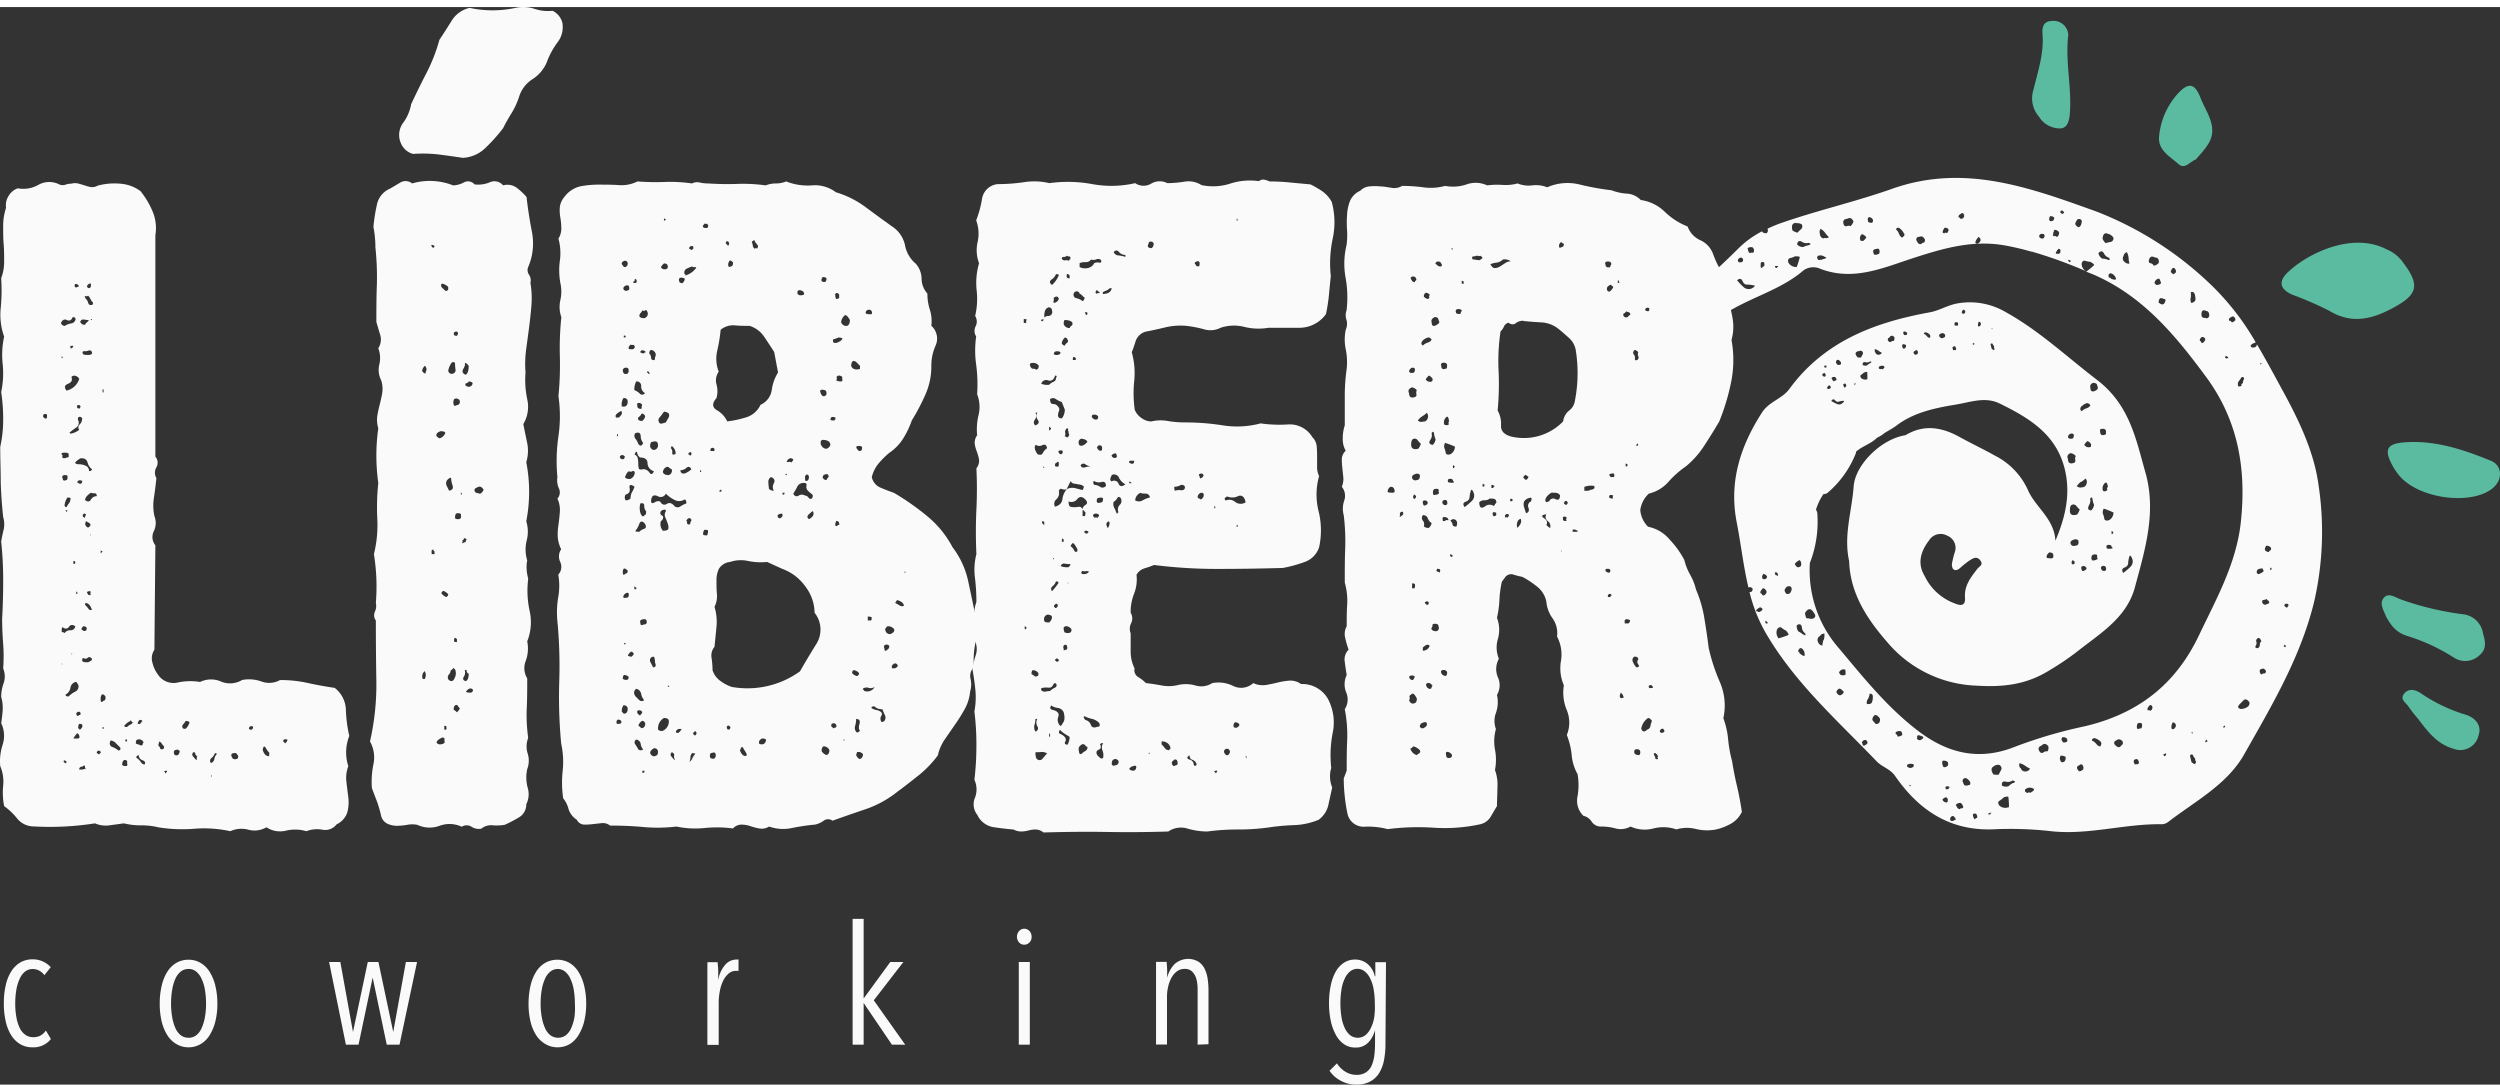
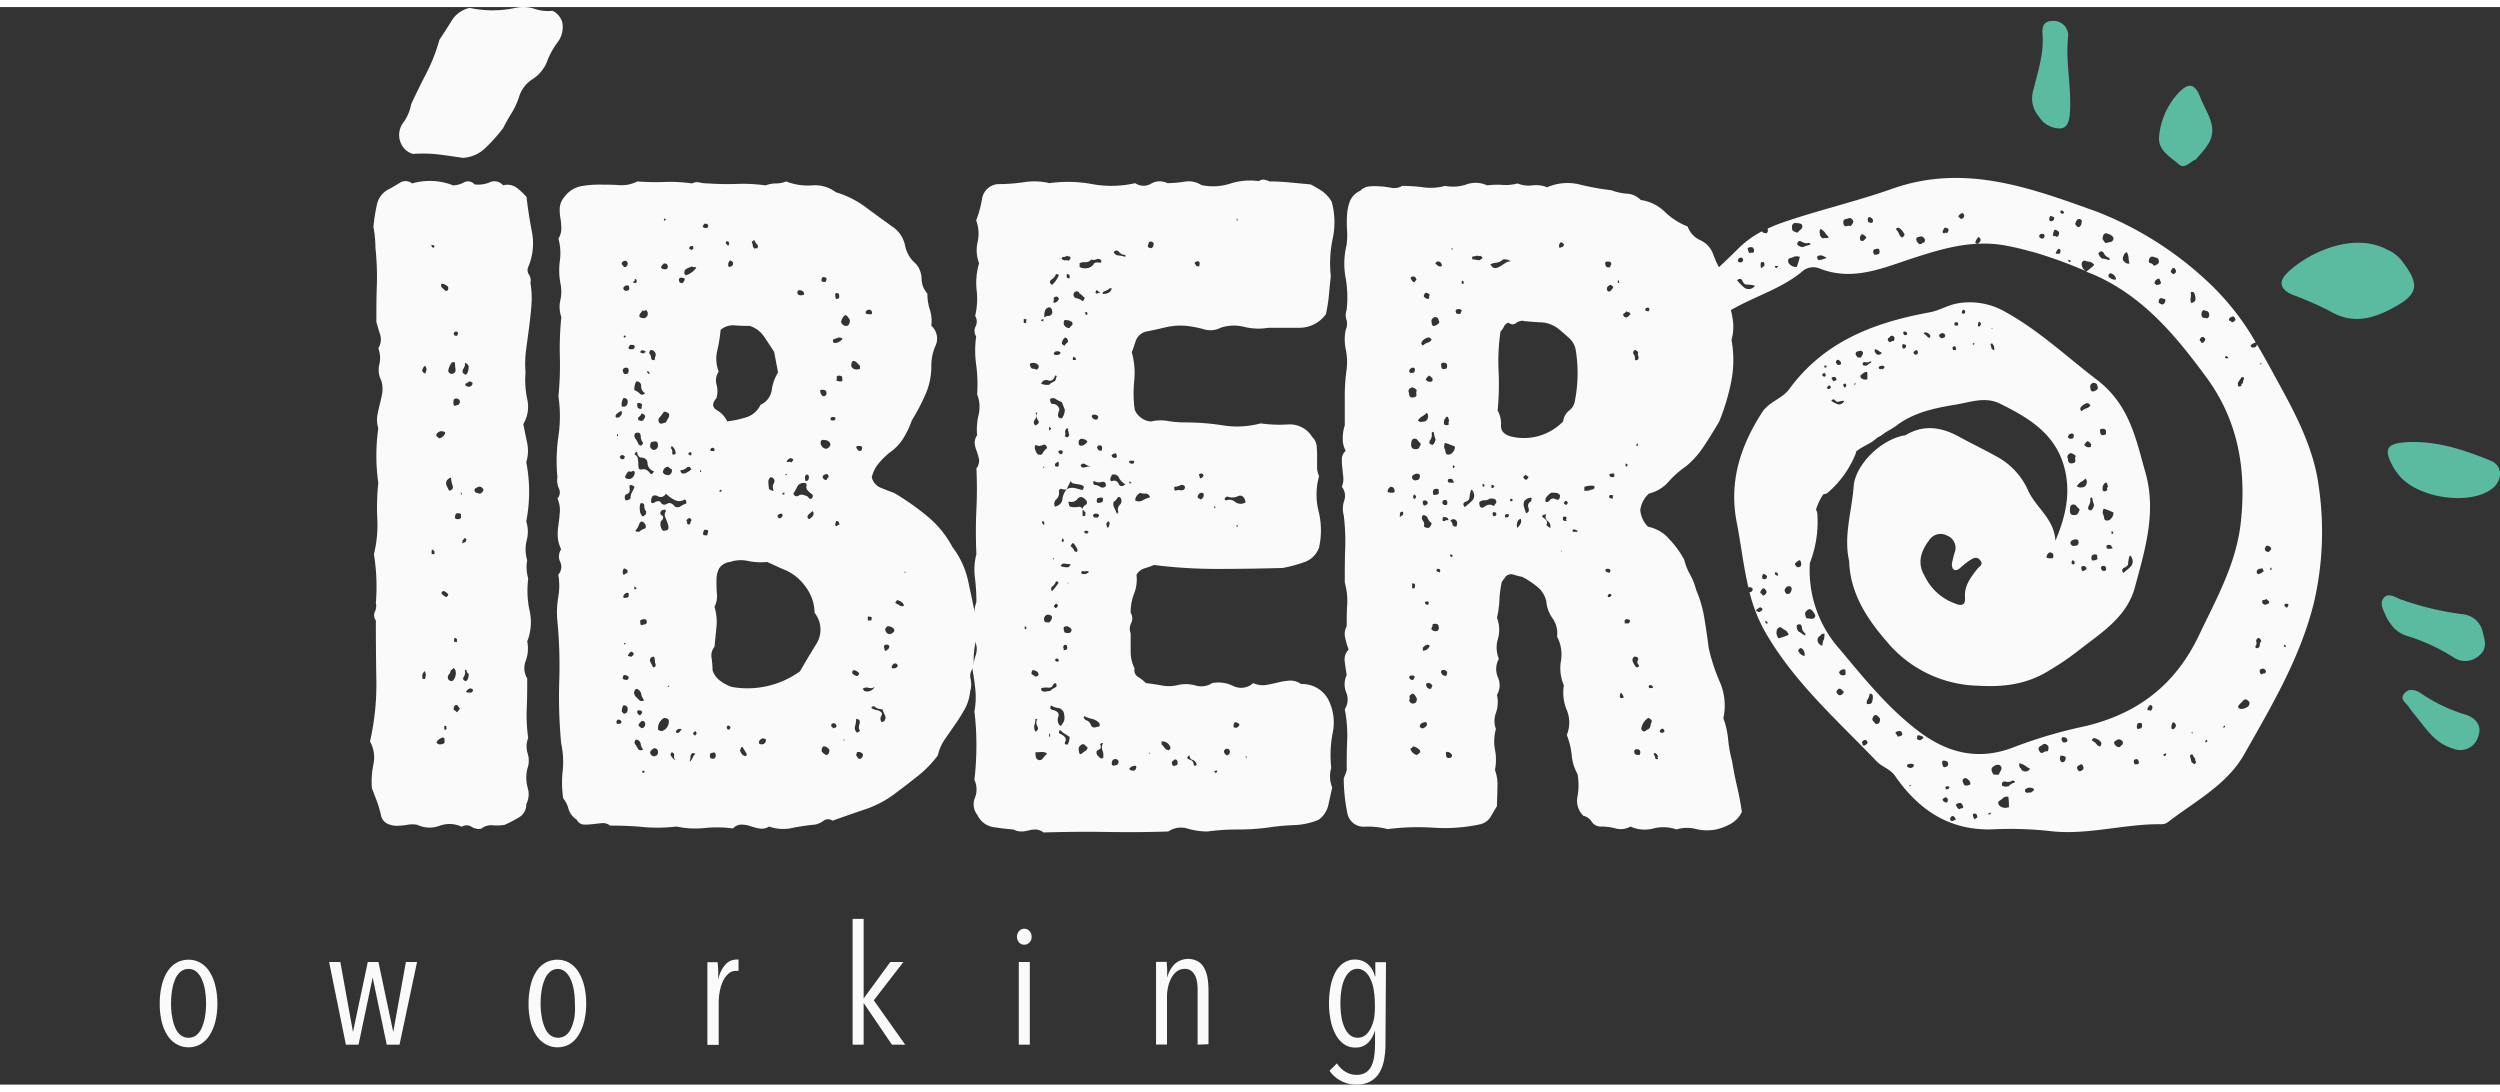
<svg xmlns="http://www.w3.org/2000/svg" viewBox="0 0 337.9 145.64" width="300" height="131">
  <rect x="0" y="0" width="337.9" height="145.64" fill="#333333" stroke="none" />
  <defs>
    <style>.cls-1{fill:#5bbba1;}.cls-2{fill:#fafafa;}</style>
  </defs>
  <g id="Camada_2" data-name="Camada 2">
    <g id="Camada_1-2" data-name="Camada 1">
      <path class="cls-1" d="M309.81,38.87a46.41,46.41,0,0,1,5.05,2.2c3.2,1.93,6.1,1,9-.64s3.18-2.93,1-5.82a5,5,0,0,0-2.22-1.83c-4.67-2.48-10.76.52-13.41,3.06C307.84,37.16,308.24,38.16,309.81,38.87Z" />
      <path class="cls-1" d="M323.56,62.32a9.52,9.52,0,0,0,.62.88c2.61,3.31,9.93,4.21,12.77,1.8,1.33-1.13,1.28-3-.24-3.66-3.58-1.46-7.24-2.71-11.2-2.54C322.51,58.93,322.07,59.72,323.56,62.32Z" />
      <path class="cls-1" d="M322.5,82.37a7.41,7.41,0,0,0,.62,1A4.12,4.12,0,0,0,325.36,85a25.85,25.85,0,0,1,6.27,2.9,2.78,2.78,0,0,0,3.45-.25c1.12-.91.8-2,.52-3A3.06,3.06,0,0,0,333,82.08a39.72,39.72,0,0,1-8.46-2c-.71-.24-1.68-1-2.34-.24S322.17,81.53,322.5,82.37Z" />
      <path class="cls-1" d="M274.84,11.18a3.79,3.79,0,0,0,.76,3.65,3.32,3.32,0,0,0,2.93,1.57c.89-.08,1.13-1,1.21-1.8.34-3.61-.64-7.18-.19-10.82a2,2,0,0,0-2.25-1.9c-1.34.06-1.28,1.17-1.22,2C276.23,6.43,275.42,8.78,274.84,11.18Z" />
      <path class="cls-1" d="M291.83,17.42c-.23,1.91,1.46,2.77,2.63,3.81.85.75,1.49-.31,2.34-.64.44-.53,1-1.1,1.42-1.72,1.84-2.46,0-4.51-.81-6.63-.75-1.92-1.6-2.1-3-.6A10,10,0,0,0,291.83,17.42Z" />
      <path class="cls-1" d="M335,98.44c.51-1.48-.61-2.45-1.75-2.8a21.83,21.83,0,0,1-6-2.86c-.71-.49-1.63-.78-2.29,0s.24,1.25.59,1.79a20.62,20.62,0,0,0,1.3,1.66c1.28,1.68,2.52,3.36,4.71,4A2.53,2.53,0,0,0,335,98.44Z" />
-       <path class="cls-2" d="M4.37,140.6a3.14,3.14,0,0,1-1.66-.44,3.62,3.62,0,0,1-1.21-1.22,5.92,5.92,0,0,1-.73-1.86,10.71,10.71,0,0,1-.25-2.42,10.59,10.59,0,0,1,.25-2.42,5.82,5.82,0,0,1,.74-1.88,3.65,3.65,0,0,1,1.22-1.22,3.23,3.23,0,0,1,1.66-.43,3.19,3.19,0,0,1,1.47.32,3.22,3.22,0,0,1,1,.74L6,130.85a2.06,2.06,0,0,0-.68-.6,1.8,1.8,0,0,0-.94-.23,1.64,1.64,0,0,0-1,.35,2.56,2.56,0,0,0-.73,1,5.58,5.58,0,0,0-.44,1.46,10.62,10.62,0,0,0-.15,1.86,10.31,10.31,0,0,0,.15,1.82,5.55,5.55,0,0,0,.44,1.44,2.37,2.37,0,0,0,.75.94,1.77,1.77,0,0,0,1.09.34,2,2,0,0,0,1-.23,2.06,2.06,0,0,0,.71-.67l.68,1.15A3,3,0,0,1,4.37,140.6Z" />
      <path class="cls-2" d="M29.38,134.68a10,10,0,0,1-.27,2.41,6.31,6.31,0,0,1-.77,1.86,3.5,3.5,0,0,1-1.23,1.22,3.2,3.2,0,0,1-1.63.43,3.16,3.16,0,0,1-1.62-.43A3.56,3.56,0,0,1,22.64,139a6.06,6.06,0,0,1-.78-1.86,10,10,0,0,1-.27-2.41,10.18,10.18,0,0,1,.26-2.43,6,6,0,0,1,.75-1.89,3.59,3.59,0,0,1,1.23-1.22,3.27,3.27,0,0,1,1.65-.43,3.2,3.2,0,0,1,1.63.43,3.59,3.59,0,0,1,1.23,1.22,6.28,6.28,0,0,1,.77,1.89A10.16,10.16,0,0,1,29.38,134.68Zm-1.53,0a10.71,10.71,0,0,0-.15-1.84,5.55,5.55,0,0,0-.44-1.47,2.73,2.73,0,0,0-.73-1,1.59,1.59,0,0,0-1.05-.36,1.66,1.66,0,0,0-1.06.36,2.62,2.62,0,0,0-.73,1,6,6,0,0,0-.42,1.47,10.71,10.71,0,0,0-.15,1.84,10.23,10.23,0,0,0,.15,1.82,6.15,6.15,0,0,0,.42,1.46,2.5,2.5,0,0,0,.73,1,1.71,1.71,0,0,0,1.06.35,1.69,1.69,0,0,0,1.06-.35,2.5,2.5,0,0,0,.73-1,6.14,6.14,0,0,0,.43-1.46A10.23,10.23,0,0,0,27.85,134.64Z" />
      <path class="cls-2" d="M54,140.24H52.27l-1.9-9.07h0l-1.91,9.07H46.75l-2.27-11.17H46l1.71,9.46h0l2-9.46h1.44l2,9.46h0l1.71-9.46h1.51Z" />
      <path class="cls-2" d="M79.23,134.68a10,10,0,0,1-.27,2.41,6.31,6.31,0,0,1-.77,1.86A3.56,3.56,0,0,1,77,140.17a3.26,3.26,0,0,1-1.64.43,3.16,3.16,0,0,1-1.62-.43A3.65,3.65,0,0,1,72.49,139a6.06,6.06,0,0,1-.78-1.86,10,10,0,0,1-.27-2.41,10.72,10.72,0,0,1,.26-2.43,6,6,0,0,1,.75-1.89,3.59,3.59,0,0,1,1.23-1.22,3.36,3.36,0,0,1,3.29,0,3.65,3.65,0,0,1,1.22,1.22,6.28,6.28,0,0,1,.77,1.89A10.16,10.16,0,0,1,79.23,134.68Zm-1.53,0a10.71,10.71,0,0,0-.15-1.84,5.55,5.55,0,0,0-.44-1.47,2.73,2.73,0,0,0-.73-1,1.59,1.59,0,0,0-1-.36,1.63,1.63,0,0,0-1,.36,2.51,2.51,0,0,0-.73,1,6,6,0,0,0-.43,1.47,10.71,10.71,0,0,0-.15,1.84,10.23,10.23,0,0,0,.15,1.82,6.14,6.14,0,0,0,.43,1.46,2.41,2.41,0,0,0,.73,1,1.77,1.77,0,0,0,2.11,0,2.41,2.41,0,0,0,.73-1,6.14,6.14,0,0,0,.43-1.46A10.23,10.23,0,0,0,77.7,134.64Z" />
      <path class="cls-2" d="M98.07,129.39a2,2,0,0,1,1.48-.65,1,1,0,0,1,.27,0l0,1.53-.17,0h-.19a1.44,1.44,0,0,0-1,.38,2.92,2.92,0,0,0-.74,1,5.32,5.32,0,0,0-.43,1.38,8.11,8.11,0,0,0-.15,1.54v5.7H95.61v-8.35c0-.24,0-.5,0-.78s0-.55,0-.81,0-.5,0-.72a4.8,4.8,0,0,0,0-.51H97c0,.29.06.64.07,1.07s0,.89,0,1.37h0A4.15,4.15,0,0,1,98.07,129.39Z" />
      <path class="cls-2" d="M120.55,140.24l-3.82-5.63h0v5.63h-1.49v-17h1.49V134h0l3.6-4.93h1.77l-4,5.18,4.25,6Z" />
      <path class="cls-2" d="M139.43,125.65a1,1,0,0,1-.29.78.94.94,0,0,1-.7.3.91.91,0,0,1-.7-.3,1.17,1.17,0,0,1,0-1.54.94.94,0,0,1,1.41,0A1.08,1.08,0,0,1,139.43,125.65Zm-1.73,14.59V129.07h1.49v11.17Z" />
      <path class="cls-2" d="M161.87,140.24V133c0-.35,0-.7-.05-1a3.29,3.29,0,0,0-.25-1,2,2,0,0,0-.54-.72,1.39,1.39,0,0,0-.91-.28,1.71,1.71,0,0,0-1,.3,2.56,2.56,0,0,0-.75.84,4.56,4.56,0,0,0-.47,1.21,6.15,6.15,0,0,0-.17,1.43v6.44h-1.48v-8.35c0-.24,0-.5,0-.78l0-.81c0-.26,0-.5,0-.72s0-.39,0-.51h1.44c0,.29.05.63.06,1s0,.79,0,1.15h0a4.06,4.06,0,0,1,1-1.84,2.74,2.74,0,0,1,3.25-.32,2.41,2.41,0,0,1,.84,1,4.59,4.59,0,0,1,.4,1.39,11.63,11.63,0,0,1,.1,1.55v7.2Z" />
      <path class="cls-2" d="M187.26,140.08a11.82,11.82,0,0,1-.19,2.21,5.26,5.26,0,0,1-.64,1.75,3.19,3.19,0,0,1-1.22,1.17,3.83,3.83,0,0,1-1.91.43,4.31,4.31,0,0,1-2.06-.51,4.14,4.14,0,0,1-1.54-1.36l1-1a3.55,3.55,0,0,0,1.13,1.12,2.82,2.82,0,0,0,1.54.43,2.2,2.2,0,0,0,1.23-.32,2.15,2.15,0,0,0,.76-.87,4.85,4.85,0,0,0,.38-1.33,12.51,12.51,0,0,0,.11-1.69v-1.85h0a3.79,3.79,0,0,1-.91,1.69,2.31,2.31,0,0,1-1.77.68,2.59,2.59,0,0,1-1.51-.45,3.64,3.64,0,0,1-1.1-1.25,6.76,6.76,0,0,1-.69-1.89,11.22,11.22,0,0,1-.24-2.4,11.65,11.65,0,0,1,.23-2.38,6.55,6.55,0,0,1,.66-1.86,3.46,3.46,0,0,1,1.11-1.22,2.68,2.68,0,0,1,1.51-.44,2.57,2.57,0,0,1,1.73.62,3.08,3.08,0,0,1,.95,1.64h.07v-1.9h1.44Zm-1.44-5.42a10.59,10.59,0,0,0-.15-1.83,5.05,5.05,0,0,0-.45-1.48,2.76,2.76,0,0,0-.75-1,1.62,1.62,0,0,0-1-.36,1.59,1.59,0,0,0-1,.36,2.68,2.68,0,0,0-.73,1,5.21,5.21,0,0,0-.43,1.47,11.89,11.89,0,0,0-.14,1.85,11.56,11.56,0,0,0,.14,1.81,5.41,5.41,0,0,0,.43,1.47,2.72,2.72,0,0,0,.73,1,1.7,1.7,0,0,0,2.09,0,2.81,2.81,0,0,0,.74-1,4.91,4.91,0,0,0,.45-1.46A10.43,10.43,0,0,0,185.82,134.66Z" />
-       <path class="cls-2" d="M8.07,24a1.19,1.19,0,0,0,.79,0,2.47,2.47,0,0,1,.79-.13,1.85,1.85,0,0,1,1,0c.31.09.6.17.86.26a4.58,4.58,0,0,0,.79.2,1.52,1.52,0,0,0,.92-.2,8.77,8.77,0,0,1,3-.26A5.16,5.16,0,0,1,19,24.89a11.29,11.29,0,0,1,1.64,2.77A5.79,5.79,0,0,1,21,30.83V60.76a1.26,1.26,0,0,1,.14,1.45,1.4,1.4,0,0,0,0,1.45c-.09.88-.2,1.76-.33,2.63a6.79,6.79,0,0,0,.06,2.51,2.54,2.54,0,0,1-.06,2A1.78,1.78,0,0,0,21,72.75l-.13,14.11a2.09,2.09,0,0,0-.26,1.78,4.37,4.37,0,0,0,.79,1.65,2.51,2.51,0,0,0,2.64,1,8,8,0,0,1,3-.07,3.38,3.38,0,0,1,2.83-.06,3.12,3.12,0,0,0,2.84-.2,4.84,4.84,0,0,1,2.64.2,3,3,0,0,0,2.5-.2,16.93,16.93,0,0,1,3.76.4c1.19.26,2.39.48,3.63.66a3.88,3.88,0,0,1,1.51,3,18.64,18.64,0,0,0,.46,3.5,6,6,0,0,0-.13,4.08,4.42,4.42,0,0,0-.26,2.11c.08.71.17,1.41.26,2.11a5.4,5.4,0,0,1-.13,2,2.72,2.72,0,0,1-1.45,1.64,1.94,1.94,0,0,1-1.91.73,4,4,0,0,0-2.18.2,5.34,5.34,0,0,0-2.77-.07,3.34,3.34,0,0,1-2.63-.46,3.19,3.19,0,0,1-2.44.33,3.6,3.6,0,0,0-2.44.2,16.53,16.53,0,0,0-4.88-.33,20.29,20.29,0,0,1-4.88-.2,9.28,9.28,0,0,0-2.31-.26,9.38,9.38,0,0,1-2.31-.27l-2,.27a3.57,3.57,0,0,1-1.91-.27,39.46,39.46,0,0,1-8.57.4,2.88,2.88,0,0,1-2-1.12A8.83,8.83,0,0,0,.56,108a9.4,9.4,0,0,1-.13-2.77,5.34,5.34,0,0,0-.4-2.64,7.24,7.24,0,0,1,.33-2.9,3.91,3.91,0,0,0-.2-2.9c.09-.53.15-1.1.2-1.71a5.32,5.32,0,0,0-.2-1.85,5.42,5.42,0,0,1,.33-1.84,2.83,2.83,0,0,0-.06-2,22.71,22.71,0,0,0,0-3.3C.34,84.93.29,83.79.29,82.64c.09-1.58.14-3.29.14-5.14a49.26,49.26,0,0,0-.27-5.27c.09-.53.2-1.06.33-1.58a3.38,3.38,0,0,0-.06-1.72Q.16,66.43.1,64.19c0-1.5-.07-3.08-.07-4.75a16.56,16.56,0,0,0,.4-3.69,23.92,23.92,0,0,0-.27-3.7,12.41,12.41,0,0,0,.2-3.82,11.47,11.47,0,0,1,.2-3.69A8.76,8.76,0,0,1,.1,40.65a24.6,24.6,0,0,0,.06-4,6.22,6.22,0,0,0,.4-2.24c0-.79,0-1.61-.07-2.44S.43,30.3.43,29.51a7.65,7.65,0,0,1,.39-2.38,2.3,2.3,0,0,1,.33-1.58A2.32,2.32,0,0,1,2.4,24.5,4.14,4.14,0,0,0,5.24,24,3,3,0,0,1,8.07,24ZM5.83,55.35a.43.43,0,0,0,.4.27c.08,0,.13-.14.13-.4S6.16,55,6,55A.32.32,0,0,0,5.83,55.35Zm4-13.45c-.18.44-.44.57-.79.4s-.62,0-.8.39a.52.52,0,0,0,.53.4,2,2,0,0,1,.86-.33.69.69,0,0,0,.59-.59Q10.18,41.9,9.79,41.9ZM8.73,60.23c-.44,0-.53.13-.26.39q-.13.27.06.33A.58.58,0,0,0,9,60.89c.26,0,.35-.13.26-.4C9.35,60.32,9.17,60.23,8.73,60.23ZM8.34,47.44h.13v-.13l-.13-.13Zm.13,36.39c-.09,0-.13.13-.13.4s0,.26.13.26a.4.4,0,0,1,.26.13.9.9,0,0,1,.79-.39.63.63,0,0,0,.66-.53c-.35-.26-.64-.24-.85.06S8.82,84.09,8.47,83.83Zm0,5-.13-.13v.13Zm.26-25.58a.4.4,0,0,0-.26.13.17.17,0,0,0,0,.27c0,.35.17.44.53.26.08,0,.13-.13.13-.39S9,63.26,8.73,63.26ZM8.6,102l.26.26c0-.09,0-.13.07-.13s.07,0,.07-.13C8.73,101.76,8.6,101.76,8.6,102Zm.53-35.74a2.27,2.27,0,0,0-.4,1.06c0,.18.09.26.27.26a2.5,2.5,0,0,1,.33-.52.88.88,0,0,0,.19-.53Q9.65,66.29,9.13,66.29ZM9.65,50c.18.44,0,.74-.46.92s-.55.48-.19.92a2.35,2.35,0,0,0,1.71-1.58.84.84,0,0,0-.46-.4A.53.53,0,0,0,9.65,50ZM8.86,68l.14.26L9.13,68Zm1.45,23.2a.94.94,0,0,0-.79.8,1.24,1.24,0,0,1-.66.92c0,.18.14.26.4.26a3.66,3.66,0,0,1,.92-.66.76.76,0,0,0,.4-.92Zm.27-35.33a.8.8,0,0,1-.33,1,7,7,0,0,0-.86.66l.13.13a2.52,2.52,0,0,0,1.19-.52.51.51,0,0,1,.07-.73,1.19,1.19,0,0,0,.33-.85c-.18-.18-.33-.22-.47-.14S10.49,55.7,10.58,55.88ZM9.52,45.73v.39h.27c-.09,0,0-.09.13-.26-.09-.09-.16-.11-.2-.07S9.61,45.81,9.52,45.73Zm.13,41.66v.13l.14-.13Zm.27-12.52v.39h.13c.09,0,.13-.09.13-.26l-.13-.13Zm0,24h.53c.26,0,.35-.13.26-.39s-.22-.42-.4-.2A4.23,4.23,0,0,0,9.92,98.86Zm.26-61.44c-.17.18-.13.35.13.53,0-.09.07-.13.2-.13s.15-.09.07-.27A.58.58,0,0,0,10.18,37.42ZM10.84,61q-.79.52-.66.66a.77.77,0,0,0,.53.13,2.27,2.27,0,0,1,.86.2.74.74,0,0,1,.46.73q.39,0,.39-.27a1.59,1.59,0,0,1-.59-.92C11.7,61.11,11.37,60.93,10.84,61Zm-.53,18.33h.14v-.27L10.31,79Zm0,16.08a.54.54,0,0,0,.14.4.24.24,0,0,0,.19-.07.3.3,0,0,1,.2-.06c.09-.18.07-.31-.06-.4S10.49,95.26,10.31,95.43Zm.14-41.27a.36.36,0,0,0,.26.14c.18-.18.22-.31.13-.4a.31.31,0,0,0-.33-.07Q10.32,53.91,10.45,54.16Zm0,10.16a.27.27,0,0,1,.19.06.26.26,0,0,0,.2.07c.18,0,.27-.13.27-.4C10.66,63.88,10.45,64,10.45,64.32Zm.26,32.56a1,1,0,0,0-.13.66c.08,0,.13,0,.13.07s0,.06.13.06c.27-.26.35-.43.27-.52C11.19,97,11.06,96.88,10.71,96.88Zm.4,5.81a.35.35,0,0,0-.4.39h.53a.2.2,0,0,1,.26-.06c.09,0,.09,0,0-.2C11.5,102.47,11.37,102.42,11.11,102.69Zm-.27-60.13a.62.62,0,0,0,.66.4.73.73,0,0,1,.26-.33A.79.79,0,0,0,12,42.3a3.53,3.53,0,0,1-.66-.07A.44.44,0,0,0,10.84,42.56Zm.4,41.14Q11,84,11,84.09c.27.27.49.31.66.14C11.81,83.88,11.68,83.7,11.24,83.7Zm.66,4.22a.43.43,0,0,1-.53.13c-.18-.09-.26,0-.26.26s.35.27.79.27c.44-.18.61-.35.52-.53a.2.2,0,0,1-.19-.13Q12.16,87.79,11.9,87.92Zm-.4-41.4c-.35,0-.44.13-.26.39,0,.09.22.13.66.13s.61-.13.52-.39-.33-.24-.46-.2A1.27,1.27,0,0,1,11.5,46.52Zm-.26,22.41c.35.18.46.42.33.73s0,.55.33.72q.66-.39,0-.72a.62.62,0,0,1-.27-1c-.09-.18-.19-.22-.33-.13S11.15,68.76,11.24,68.93ZM11.9,39a.31.31,0,0,1-.33.07c-.13,0-.16,0-.07.2s.31.3.4.65.3.45.66.27v-.27a1.17,1.17,0,0,1-.33-.46A1.54,1.54,0,0,0,11.9,39Zm.39,26.64c-.53.35-.79.7-.79,1,.35.26.61.24.79-.07a.87.87,0,0,1,.79-.46c0-.26-.09-.39-.26-.39A1.29,1.29,0,0,1,12.29,65.64Zm-.66,14.9c-.09,0-.13.08-.13.26a4.35,4.35,0,0,1,.46.53.34.34,0,0,0,.46.13C12.25,80.93,12,80.62,11.63,80.54Zm.27-1.19c0,.09.08.13.26.13s.11,0,.07-.13a.21.21,0,0,1,.06-.27A.26.26,0,0,0,11.9,79C11.72,79,11.72,79.17,11.9,79.35Zm-.14-41.53c.18.17.31.22.4.13s.13-.13.13-.4-.09-.22-.26-.13A.43.43,0,0,0,11.76,37.82Zm.4,33.48.13.14V71.3Zm.13-29h.13v-.13h-.13Zm.79,58.54c.09,0,.13,0,.13.07s.09.06.27.06c0-.08,0-.13.06-.13s.07,0,.07-.13-.2-.24-.33-.2A.32.32,0,0,0,13.08,100.84Zm.53-27,.26-.26-.26-.14Zm.13,19.12a1,1,0,0,0-.13.66c0,.35.13.39.4.13.17,0,.26-.17.26-.53C14.09,92.93,13.92,92.84,13.74,92.93Zm.13-41.27v.39H14v-.26C14,51.7,14,51.66,13.87,51.66Zm0,45.62v.26H14v-.26Zm1.06,1.85c-.18.44-.09.72.26.85a2.38,2.38,0,0,1,.79.46c.27,0,.35-.13.27-.39l-.6-.59A1,1,0,0,0,14.93,99.13Zm1.84,2.63c-.17.09-.26.31-.26.66a.75.75,0,0,0,.53.13c.17,0,.22-.13.13-.39C17.26,101.89,17.13,101.76,16.77,101.76Zm.8-5.27a2.14,2.14,0,0,0-.8.66.54.54,0,0,0,.4.13,1.38,1.38,0,0,1,.46-.33.59.59,0,0,0,.33-.33.21.21,0,0,1-.2-.13C17.72,96.4,17.65,96.4,17.57,96.49ZM17,99.26h.13c.09-.09.09-.13,0-.13,0-.18,0-.22-.13-.14A.17.17,0,0,0,17,99.26ZM18.62,99c-.18,0-.26.18-.26.53a1,1,0,0,0,.33.13,1.35,1.35,0,0,1,.33.14c.17,0,.26-.05.26-.14a.38.38,0,0,1,.13-.26A.65.65,0,0,0,18.62,99Zm.13,2.11a.38.38,0,0,0-.26.14.16.16,0,0,0,0,.26A1.56,1.56,0,0,1,19,102a.81.81,0,0,0,.52.39c.18-.26.09-.46-.26-.59A.73.73,0,0,1,18.75,101.1Zm-.13-4.22H19c-.09,0,0-.13.26-.39-.18-.18-.33-.2-.46-.07A.65.65,0,0,0,18.62,96.88Zm2.9,2.38-.13.53c.17.17.26.3.26.39s.09.13.27.13.26-.13.26-.39a1.68,1.68,0,0,1-.33-.4A.73.73,0,0,0,21.52,99.26Zm.66,4.08c.09,0,.13,0,.13.14s.05.09.13,0,.14-.09.14-.27C22.31,103.21,22.18,103.26,22.18,103.34Zm1.32-2.63c0,.35.17.48.53.39a.76.76,0,0,0,.26-.52.38.38,0,0,0-.46-.2Q23.5,100.44,23.5,100.71Zm1.58-4.22a1.74,1.74,0,0,1-.33.46.36.36,0,0,0-.06.46c0,.09.13.13.39.13a1.51,1.51,0,0,0,.33-.39l.2-.4C25.61,96.58,25.43,96.49,25.08,96.49Zm1.06,4.22a.37.37,0,0,0-.07.53,5.36,5.36,0,0,0,.46.52c.09-.08.11-.15.07-.19s0-.16.06-.33c-.17-.09-.26-.2-.26-.33S26.31,100.71,26.14,100.71Zm2.9.13a1.52,1.52,0,0,1-.46.66.44.44,0,0,0-.07.66.64.64,0,0,0,.46-.53,1.16,1.16,0,0,1,.33-.66C29.3,100.89,29.21,100.84,29,100.84ZM28.51,104c.09,0,.13,0,.13-.13h-.13Zm3.16-3.16c-.44,0-.52.22-.26.66a.43.43,0,0,0,.53.13c.17,0,.26-.13.26-.39C32,100.89,31.85,100.75,31.67,100.84Zm2-3.3c0,.09.13.13.4.13,0-.08,0-.13.06-.13s.07-.08.07-.26a.31.31,0,0,0-.33-.07A.32.32,0,0,0,33.65,97.54Zm1.85,2.9c.17.53.44.8.79.8.09,0,.11,0,.07-.14s0-.17.06-.26a3.45,3.45,0,0,1-.53-.72C35.72,99.81,35.58,99.92,35.5,100.44Zm2.77-1.18.26.26c.26-.26.35-.44.26-.53C38.44,98.91,38.27,99,38.27,99.26Z" />
      <path class="cls-2" d="M55.7,23.84a8.57,8.57,0,0,1,5.54.26,3.32,3.32,0,0,0,1.45-.39,1.15,1.15,0,0,1,1.45.26,4.07,4.07,0,0,0,2-.26A1.52,1.52,0,0,1,68,24.1a2.13,2.13,0,0,1,1.85.33,8.37,8.37,0,0,1,1.32,1.25q.25,2.25.72,4.68a8.15,8.15,0,0,1-.46,4.69,1.08,1.08,0,0,0,.07,1.12,1.4,1.4,0,0,1,.19,1.12,12,12,0,0,1,.13,3.1c-.08,1-.19,2-.32,3s-.27,2-.4,3a14.57,14.57,0,0,0-.07,3A12.52,12.52,0,0,0,71.26,53a4.58,4.58,0,0,1-.53,3.37c.18.88.35,1.73.53,2.57a5.25,5.25,0,0,1-.13,2.57,20.91,20.91,0,0,1,0,8,4.65,4.65,0,0,1,.06,2.57,5.08,5.08,0,0,0,.07,2.71,4.12,4.12,0,0,0-.07,1.25c0,.39.11.81.2,1.25a12.88,12.88,0,0,0,.2,4.35,7,7,0,0,1-.33,4.09,4.83,4.83,0,0,1-.2,2.64,2.66,2.66,0,0,0,.2,2.37c0,1.41,0,2.79-.07,4.15a22.32,22.32,0,0,0,.2,3.89,3.19,3.19,0,0,0-.07,2.11,3.18,3.18,0,0,1-.06,2.11,5.3,5.3,0,0,0,.06,2.51,3,3,0,0,1-.19,2.24,2,2,0,0,1-1,1.78,17.61,17.61,0,0,1-1.92,1,6.84,6.84,0,0,1-1.64.06,2.11,2.11,0,0,0-1.52.46,1.82,1.82,0,0,1-1.32-.26,1.21,1.21,0,0,0-1.32,0,3.85,3.85,0,0,0-3-.13,3.87,3.87,0,0,1-3-.13,3.56,3.56,0,0,0-1.38,0,8.67,8.67,0,0,1-1.39.13,3,3,0,0,1-1.25-.27,1.61,1.61,0,0,1-.86-1A17.38,17.38,0,0,0,51,107.5l-.73-1.91a11.43,11.43,0,0,1,.2-3.23,4.44,4.44,0,0,0-.46-3.1,34.7,34.7,0,0,0,.86-8.11q-.07-4-.07-8.24a1.19,1.19,0,0,1-.13-1.19,1.8,1.8,0,0,0,.13-1.18,27.6,27.6,0,0,0,.07-3.3,28.8,28.8,0,0,0-.33-3.3A16.41,16.41,0,0,0,51,69.26a31.52,31.52,0,0,1,.13-4.94,26.39,26.39,0,0,1,0-7.39A3.91,3.91,0,0,1,51,55.22c.09-.53.2-1,.33-1.52s.24-1,.33-1.51a3.82,3.82,0,0,0-.13-1.72,3.1,3.1,0,0,1-.26-2.17,3.68,3.68,0,0,0-.14-2.18,2.22,2.22,0,0,0,.27-1.78c-.18-.57-.35-1.16-.53-1.78,0-1.67,0-3.36.07-5.07a38,38,0,0,0-.2-5,13.29,13.29,0,0,0-.07-1.38,11.62,11.62,0,0,0-.2-1.39,24.85,24.85,0,0,1,.47-3,3,3,0,0,1,1.78-2.18l1.45-.86A1.39,1.39,0,0,1,55.7,23.84ZM63.48.11a14.68,14.68,0,0,0,6.19,0,4.9,4.9,0,0,1,2.58.13A5.59,5.59,0,0,0,74.69.5,2.51,2.51,0,0,1,76,2.08a3.36,3.36,0,0,1-.66,2.71,10.66,10.66,0,0,0-1.45,2.7A5,5,0,0,1,72,9.73,4.32,4.32,0,0,0,70.2,12a10.18,10.18,0,0,1-1,2.24c-.44.71-.84,1.41-1.19,2.11A22.18,22.18,0,0,1,65.65,19a4.71,4.71,0,0,1-3.09,1.38c-1.15-.17-2.25-.33-3.3-.46a18.4,18.4,0,0,0-3.43-.07,2.46,2.46,0,0,1-1.58-1.31,2.76,2.76,0,0,1,.2-2.84,6,6,0,0,0,1.12-2.57c.7-1.5,1.4-2.92,2.11-4.29a23.22,23.22,0,0,0,1.71-4.41c.53-.8,1.08-1.65,1.65-2.57A3.82,3.82,0,0,1,63.48.11ZM57.15,90.82h.26a1.09,1.09,0,0,0,0-1.06A.87.87,0,0,0,57.15,90.82Zm.26-42.33a1.35,1.35,0,0,0-.33.53.33.33,0,0,0,.2.4c.18.18.27.13.27-.14A.58.58,0,0,0,57.41,48.49Zm.93-16.15c.08.13.17.2.26.2s0-.13.07-.13.06,0,.06-.13l-.26-.13C58.29,32.15,58.25,32.21,58.34,32.34Zm0,41.07v.53h.39v-.39c-.09,0-.13,0-.13-.14S58.51,73.33,58.34,73.41Zm1.18-16.08c-.44.18-.61.39-.52.66.26.26.43.35.52.26a1.18,1.18,0,0,0,.66-.66C60.18,57.42,60,57.33,59.52,57.33Zm.27,41.4c-.44.18-.71.4-.79.66a.51.51,0,0,0,.52.26.78.78,0,0,0,.46-.13c.14-.08.16-.22.07-.39C60.14,98.86,60.05,98.73,59.79,98.73Zm-.14-60.91.47.46c.13.13.28.11.46-.07v-.39a1.7,1.7,0,0,0-.66-.4C59.65,37.33,59.57,37.47,59.65,37.82Zm0,41.4a1.45,1.45,0,0,0,.66.52.41.41,0,0,0,.27-.39,2.23,2.23,0,0,0-.53-.4C59.87,78.87,59.74,79,59.65,79.22Zm.4,17.93v.52h.13c.18,0,.22-.13.13-.39C60.4,97.19,60.31,97.15,60.05,97.15Zm.4-33.23a.74.74,0,0,0-.07.79q.19.41.33.66c.44-.08.59-.33.46-.72a3.38,3.38,0,0,1-.2-1C60.88,63.57,60.71,63.66,60.45,63.92Zm1,25.58c-.09-.17-.18-.2-.26-.07s-.18.2-.27.2a1,1,0,0,1-.26.6.55.55,0,0,0,0,.72c.35.26.61.18.79-.26A1.37,1.37,0,0,0,61.5,89.5ZM61.11,48a2.43,2.43,0,0,0-.53,1.18.51.51,0,0,0,.53.4c.35-.09.5-.29.46-.59a5.42,5.42,0,0,1-.07-.86C61.5,48,61.37,48,61.11,48Zm.26,5a1.07,1.07,0,0,0-.07.66c.05.26.2.31.46.13.27,0,.4-.18.4-.53A.52.52,0,0,0,61.37,53Zm0-8.7c0,.08.13.13.39.13a.54.54,0,0,0,.14-.4.27.27,0,0,0-.4-.13A.26.26,0,0,0,61.37,44.28Zm.13,50.1a.59.59,0,0,0-.13.66c0-.09.13,0,.39.26a1.9,1.9,0,0,0,.4-.53,1.44,1.44,0,0,1-.26-.32C61.81,94.31,61.68,94.29,61.5,94.38Zm-.13-8.7c0,.08.13.13.39.13v-.4Q61.37,85,61.37,85.68Zm.39-17.27c-.17,0-.26.22-.26.65a.54.54,0,0,0,.4.14c.35,0,.48-.18.39-.53C62.38,68.49,62.2,68.41,61.76,68.41Zm.53-2.77v.26c.09,0,.13-.09.13-.26Zm.4,6.19a.22.22,0,0,1-.13.2c-.09,0-.09.11,0,.2-.09.09-.12.15-.07.2s.11,0,.2-.07.26,0,.26-.13a.38.38,0,0,1,.13-.27C62.91,71.79,62.77,71.75,62.69,71.83Zm.13-23.73c.09.18,0,.44-.2.79s-.11.62.33.79c.26-.17.4-.57.4-1.19C63.17,48.23,63,48.1,62.82,48.1Zm0,41.53a1,1,0,0,1-.13.86c-.18.31-.09.51.26.59.26-.08.4-.44.4-1q-.27-.14-.27-.33C63.08,89.57,63,89.55,62.82,89.63Zm.53-39a.79.79,0,0,1-.33.2c-.14.05-.16.16-.07.33a.75.75,0,0,0,.53.13.5.5,0,0,0,.39-.52A.72.72,0,0,0,63.35,50.6ZM63,92.53c0,.09.18.13.53.13a.34.34,0,0,0,.39-.39.41.41,0,0,0-.52-.13A.89.89,0,0,0,63,92.53Zm1.72-27.69c-.62.18-.75.45-.4.8l.53.13c.17,0,.35-.18.52-.53C65.15,64.89,64.93,64.76,64.67,64.84Z" />
      <path class="cls-2" d="M86.16,23.57a32.46,32.46,0,0,0,3.69.07,20.76,20.76,0,0,1,3.69.2,1.44,1.44,0,0,1,1-.13,5.42,5.42,0,0,0,1.19.13,39.07,39.07,0,0,0,4,.06,22.29,22.29,0,0,1,3.76.2,3.8,3.8,0,0,1,1.38-.26,3.62,3.62,0,0,0,1.39-.27,7.94,7.94,0,0,0,3.49.53,4.68,4.68,0,0,1,3.23.93,12.93,12.93,0,0,1,4,2q1.77,1.32,3.62,2.64a4,4,0,0,1,1.72,2.51,4.25,4.25,0,0,0,1.45,2.5,3.12,3.12,0,0,1,.79,2,3.07,3.07,0,0,0,.79,2.05,6.81,6.81,0,0,0,.33,2.17,5.19,5.19,0,0,1,.2,2.18,2.31,2.31,0,0,1,.59,2.64,6.59,6.59,0,0,0-.59,2.76,9.4,9.4,0,0,1-.8,3.89,28.58,28.58,0,0,1-1.84,3.5,12.09,12.09,0,0,1-1.12,2.37,6.44,6.44,0,0,1-1.91,2,11.11,11.11,0,0,0-1.46,1.45,4.6,4.6,0,0,0-.92,1.85A2,2,0,0,0,119.12,65c.61.26,1.19.48,1.71.66a34.33,34.33,0,0,1,4.42,3.09A13.68,13.68,0,0,1,128.74,73a11.52,11.52,0,0,1,2.11,4.55c.35,1.63.71,3.32,1.06,5.07a9.22,9.22,0,0,1-.07,3.3,11.58,11.58,0,0,0-.2,3.3,1.63,1.63,0,0,0-.46,1.58,3.27,3.27,0,0,1-.06,1.71,6,6,0,0,1-.73,2.38c-.39.7-.81,1.38-1.25,2l-1.38,2a6.18,6.18,0,0,0-1,2.25,14.48,14.48,0,0,1-2.51,2.63c-1,.79-1.93,1.54-2.9,2.24a14.25,14.25,0,0,1-4.28,2.38q-2.31.78-4.55,1.58a1,1,0,0,0-1.19,0,3,3,0,0,1-1.19.53,27.74,27.74,0,0,0-3.1.46,5.64,5.64,0,0,1-3.09-.2,1.82,1.82,0,0,1-1.32.26,7.88,7.88,0,0,1-1.25-.33,3.84,3.84,0,0,0-1.19-.19,1.56,1.56,0,0,0-1.12.52,16.28,16.28,0,0,0-3.83-.06,12.46,12.46,0,0,1-3.82-.2,21.12,21.12,0,0,1-4.42.07c-1.45-.14-3-.2-4.55-.2a1.52,1.52,0,0,0-1.12-.33l-1.18.13a9.5,9.5,0,0,1-1.19.07,1.15,1.15,0,0,1-1-.66,2.67,2.67,0,0,1-1.12-1.45,3.73,3.73,0,0,0-.72-1.45,14.78,14.78,0,0,1-.07-3.7,11.5,11.5,0,0,0-.2-3.69,66.87,66.87,0,0,1-.26-8.44,64.14,64.14,0,0,0-.27-8.3,12.3,12.3,0,0,1,.14-3.1,8.71,8.71,0,0,0,0-3,1.56,1.56,0,0,0,.26-1.71,1.73,1.73,0,0,1,.13-1.72,4.33,4.33,0,0,1-.46-1.64A7.67,7.67,0,0,1,75.48,70c.08-.62.15-1.21.19-1.78a3.61,3.61,0,0,0-.33-1.78,1.26,1.26,0,0,0,.2-1.39,2.61,2.61,0,0,1-.2-1.51A23.11,23.11,0,0,1,75.48,58a18.86,18.86,0,0,0,0-5.41,43.67,43.67,0,0,0,.19-5.4,41.08,41.08,0,0,1,.2-5.28,4.16,4.16,0,0,1-.13-2.31,5.25,5.25,0,0,0,0-2.3,9.52,9.52,0,0,1-.07-3,7.42,7.42,0,0,0-.19-3A2.65,2.65,0,0,0,75.87,30a9.09,9.09,0,0,0-.13-1.52A5.59,5.59,0,0,1,75.67,27a2.56,2.56,0,0,1,.6-1.32,3.72,3.72,0,0,1,2.17-1.45A12.88,12.88,0,0,1,81,24c.88,0,1.78,0,2.71.07A4.83,4.83,0,0,0,86.16,23.57ZM83.78,54.69a1.92,1.92,0,0,0-.46.33.36.36,0,0,0-.06.46h.39c.26-.26.4-.44.4-.53C84.05,54.6,84,54.52,83.78,54.69Zm-.39,42.19h.26c.18,0,.29-.06.33-.19s0-.24-.2-.33-.31-.07-.39.06A.42.42,0,0,0,83.39,96.88Zm0-39.16V58c.08,0,.13,0,.13-.07s0-.06.13-.06c-.09,0-.13,0-.13-.07S83.47,57.72,83.39,57.72Zm.39,3a.35.35,0,0,0,.4.39c.17,0,.26-.13.26-.39Q84.05,60.36,83.78,60.76Zm.27-26c.17.35.35.49.52.4s.27-.18.27-.53a.37.37,0,0,0-.53-.26C84.05,34.47,84,34.61,84.05,34.78Zm.26,18.07A1.56,1.56,0,0,0,84.05,54h.39c.27-.08.4-.3.4-.66A.46.46,0,0,0,84.31,52.85Zm0,41.53a1.27,1.27,0,0,0-.26.92l.26.27c.35,0,.53-.22.53-.66A.47.47,0,0,0,84.31,94.38ZM84.18,49c0,.53.22.71.66.53a.58.58,0,0,0,.13-.4q0-.39-.33-.39A.47.47,0,0,0,84.18,49Zm.13,26.9a.75.75,0,0,0-.13.53c0,.35.13.39.39.13.18,0,.27-.13.27-.4C84.57,75.92,84.4,75.83,84.31,75.92Zm.13,14.37c-.18,0-.26.18-.26.53a.74.74,0,0,0,.53.13c.17,0,.26-.13.26-.39A.76.76,0,0,0,84.44,90.29Zm0-10.94a.91.91,0,0,0-.2.33c0,.13,0,.19.2.19.35,0,.53-.08.53-.26s.07-.31-.07-.39S84.62,79.17,84.44,79.35Zm-.13-41.14c.18.18.31.22.4.13.35,0,.43-.22.26-.66a.5.5,0,0,0-.53.07A.33.33,0,0,0,84.31,38.21Zm0,6.2v.26h.13c.09,0,.13,0,.13-.13S84.49,44.41,84.31,44.41Zm0,41.53.13.26.13-.13C84.57,86,84.49,85.94,84.31,85.94Zm1.45-21.1c-.53-.35-.75-.28-.66.2s-.09.77-.53.86a.68.68,0,0,0,0,.79.9.9,0,0,0,.66-.26,1.68,1.68,0,0,1,.2-.86A3.76,3.76,0,0,0,85.76,64.84ZM85,62.74c-.18.08-.35.35-.53.79.09.17.31.26.66.26a.93.93,0,0,0,.66-.92c-.09-.18-.2-.22-.33-.13A.47.47,0,0,1,85,62.74Zm-.13,24.92a.78.78,0,0,0,.52.13c.18-.18.27-.31.27-.4-.18-.26-.33-.33-.46-.2A1.73,1.73,0,0,0,84.84,87.66Zm.39-42.07c-.26.27-.35.44-.26.53-.09.09,0,.13.39.13a.35.35,0,0,0,.4-.39c-.09-.18-.18-.24-.26-.2S85.32,45.68,85.23,45.59Zm.53-8.83c0,.18,0,.29-.13.33s-.09.11,0,.2h.26c.09,0,.13-.09.13-.27S86,36.76,85.76,36.76ZM86,92.14c-.35.26-.39.61-.13,1,.18.18.35.36.53.53a.47.47,0,0,0,.66,0,1.68,1.68,0,0,1-.4-.86A.87.87,0,0,0,86,92.14Zm-.13-34.55a.59.59,0,0,0,0,.73,2.32,2.32,0,0,1,.4.72c.26.35.48.31.66-.13a1.44,1.44,0,0,1-.33-.92C86.57,57.55,86.33,57.42,85.89,57.59Zm.13-7a2.23,2.23,0,0,0-.26,1.19,1.91,1.91,0,0,1,.73.46c.21.22.46.2.72-.06a1,1,0,0,1-.53-.93A.59.59,0,0,0,86,50.6Zm-.26,9.89a.64.64,0,0,1,.46.53,3.88,3.88,0,0,1,.07.72,2.71,2.71,0,0,0,.06.6c.05.18.25.22.6.13a1,1,0,0,1,.85.46c.22.31.42.25.6-.19a1.15,1.15,0,0,1-.86-1.06c0-.53-.37-.79-1-.79a.86.86,0,0,1-.39-.6C86.07,60,85.94,60.05,85.76,60.49Zm0,17.8v.4H86v-.27C86,78.51,85.94,78.47,85.76,78.29ZM86,99a.43.43,0,0,0-.13.66c.18.27.31.49.4.66a.47.47,0,0,0,.66,0,1.16,1.16,0,0,1-.33-.72A.72.72,0,0,0,86,99Zm-.13-28.21c0,.09.18.13.53.13a1.7,1.7,0,0,1,.66-.4c.26-.08.31-.3.13-.66-.35-.43-.61-.43-.79,0A2.81,2.81,0,0,1,85.89,70.78Zm.27-16.88c0,.26.17.4.52.4.09-.09.11-.16.07-.2s0-.15.07-.33a.48.48,0,0,0-.47-.27C86.13,53.5,86.07,53.64,86.16,53.9Zm0,41.53q.39.41.39.27c.18-.18.27-.31.27-.4s-.14-.26-.4-.26S86.07,95.17,86.16,95.43ZM86.68,55a.88.88,0,0,1-.33.4c-.13.09-.15.22-.06.4a.74.74,0,0,0,.53.13,1.07,1.07,0,0,0,.39-.66C87,55,86.86,54.87,86.68,55Zm-.39,42.2c0-.09.13,0,.39.26.35,0,.53-.22.53-.66-.18-.35-.37-.41-.59-.2A.91.91,0,0,0,86.29,97.15ZM86.82,41a1.31,1.31,0,0,1-.27.39.54.54,0,0,0-.13.4c.09.18.31.26.66.26a.62.62,0,0,0,.39-.92c-.08-.17-.17-.22-.26-.13S87,41.07,86.82,41Zm-.27,26.11a2,2,0,0,0-.06.92,1.26,1.26,0,0,0,.33.79c.17,0,.26,0,.26-.13.17,0,.26-.18.26-.53a1,1,0,0,1-.26-.73C87.08,67.11,86.9,67,86.55,67.09Zm0,16.08c0,.35.13.44.4.27q.66,0,.39-.66a.68.68,0,0,0-.59,0C86.53,82.86,86.46,83,86.55,83.17Zm0-36.52a.77.77,0,0,0,.53.13c0-.09,0-.13.13-.13s.09,0,0-.13a.53.53,0,0,0-.39-.14A.24.24,0,0,0,86.55,46.65Zm.27,56.56v.27H87a.43.43,0,0,0,.13-.27Zm.65-53.79c.09,0,.14,0,.14.06s0,.07.13.07.08-.13,0-.13a.22.22,0,0,0-.13-.2C87.52,49.18,87.47,49.24,87.47,49.42Zm.27-2.64a.86.86,0,0,1,.26.59c0,.22.13.33.4.33.08,0,.13-.13.13-.39a.61.61,0,0,0-.2-.86C88,46.23,87.82,46.34,87.74,46.78ZM88,87.92a.51.51,0,0,0-.06.66l.33.66c.35,0,.44-.22.26-.66a2.77,2.77,0,0,0-.07-.6C88.42,87.77,88.27,87.74,88,87.92Zm.13-29.14c-.17,0-.26.22-.26.66q.27.53.66.39a.6.6,0,0,0,.4-.66C88.93,58.74,88.66,58.6,88.13,58.78Zm.27,41.4c-.35.18-.53.4-.53.66.18.35.4.48.66.4s.4-.18.4-.53A.47.47,0,0,0,88.4,100.18ZM90,65.77a.78.78,0,0,1-1.12.33c-.49-.22-.77-.07-.86.46s.15.57.46.39a.84.84,0,0,1,.73-.13c.26.44.57.55.92.33s.7-.11,1.06.33a.65.65,0,0,0,.79,0,3.22,3.22,0,0,1,.79-.39c0-.35-.09-.53-.26-.53a1.3,1.3,0,0,1-1.32.06A4.32,4.32,0,0,1,90,65.77Zm-.26,30.32a1.59,1.59,0,0,0-.79,1.58c.26.18.48.23.65.14a1.38,1.38,0,0,0,.8-1.32C90.38,96.22,90.16,96.09,89.72,96.09Zm0-41.4c-.18.26-.38.53-.6.79a.53.53,0,0,0,.07.79c.09.09.35,0,.79-.13.09-.17.2-.37.33-.59a.63.63,0,0,0,.07-.6A.93.93,0,0,0,89.72,54.69Zm-.4,13.45c-.18.27-.09.49.26.66a.54.54,0,0,1-.26.66,1.31,1.31,0,0,0,.26,1.32c.44,0,.68-.09.73-.27a1.24,1.24,0,0,0-.07-.66,7.31,7.31,0,0,0-.33-.85.85.85,0,0,1,.07-.86c0-.18-.09-.24-.26-.2A.88.88,0,0,0,89.32,68.14Zm.4-33.49c-.27.26-.4.44-.4.53a.54.54,0,0,0,.53.26.34.34,0,0,0,.39-.39C90.24,34.78,90.07,34.65,89.72,34.65ZM90,62.21a.79.79,0,0,0-.4.66c.09.26.35.39.8.39a.63.63,0,0,0,.39-.79,1.14,1.14,0,0,1-.39-.26C90.29,62.12,90.16,62.12,90,62.21Zm-.26-33.63v.27h.13l.13-.13A.4.4,0,0,0,89.72,28.58Zm.52,63.16v.13h.14c.08-.08.08-.13,0-.13Zm.53,9a.36.36,0,0,0-.06.53,4.29,4.29,0,0,0,.46.52v-.13a.76.76,0,0,1-.07-.53Q91.16,100.85,90.77,100.71Zm0-41.4-.13.26a.75.75,0,0,1,.2.66c0,.26.11.31.46.13A1.25,1.25,0,0,0,90.77,59.31Zm.92,38.23c-.35.18-.44.36-.26.53h.26c.27-.26.4-.44.4-.53Zm.14-60.38a.54.54,0,0,0,.39.13c.27-.27.35-.49.27-.66C91.87,36.45,91.65,36.63,91.83,37.16ZM92,62.6c-.09.09,0,.22.13.4a.73.73,0,0,0,.66-.07,2.5,2.5,0,0,0,.66-.46c-.18-.35-.4-.41-.66-.2A1.24,1.24,0,0,1,92,62.6Zm1.58-27.55a5.23,5.23,0,0,0-.79.32.57.57,0,0,0-.26.73.12.12,0,0,1,.13.13c0,.09,0,.09.13,0a2.74,2.74,0,0,0,1.32-1,.23.23,0,0,0-.27-.07C93.72,35.16,93.63,35.13,93.54,35.05Zm-.79,34.41c.09.09.11.15.06.2s0,.11.07.19c.26.18.4.09.4-.26.17-.17.17-.33,0-.46S92.92,69.11,92.75,69.46Zm.26-9c.09,0,.13,0,.13.07s0,.06.14.06.13-.08.13-.26-.18-.22-.27-.13A.43.43,0,0,0,93,60.49Zm.13-27.82c.18.18.31.22.4.13s.13-.08.13-.26-.09-.24-.26-.2A.32.32,0,0,0,93.14,32.67Zm.4,68.17a.81.81,0,0,0-.26.59,1.33,1.33,0,0,1-.14.6.84.84,0,0,0,.4-.46,1.8,1.8,0,0,1,.4-.6C93.94,100.89,93.8,100.84,93.54,100.84Zm.13-2.51c.09,0,.13,0,.13.07s0,.07.14.07c.17-.18.21-.31.13-.4s-.07-.22-.2-.13A.45.45,0,0,0,93.67,98.33Zm.92-35.73v.27h.14v-.13A.13.13,0,0,0,94.59,62.6Zm.66-33.36c-.26.27-.35.44-.26.53s.18.13.53.13c.17-.17.22-.3.13-.39s-.05-.24-.13-.2S95.34,29.33,95.25,29.24Zm0,41.41c-.17.08-.26.3-.26.65,0,.09.18.14.53.14a1.12,1.12,0,0,0,.13-.66C95.65,70.69,95.52,70.65,95.25,70.65Zm.93,30.19c-.18,0-.27.13-.27.4s.09.39.53.39a.52.52,0,0,0,.26-.53C96.7,100.75,96.53,100.67,96.18,100.84ZM96.05,60h.39c.09.08.13,0,.13-.27a.29.29,0,1,0-.52.27Zm7.64,15a8.48,8.48,0,0,1-2.57-.13,4.49,4.49,0,0,0-2.44.13,2,2,0,0,0-1.51.92,3.51,3.51,0,0,0-.33,1.58c0,.62,0,1.23.06,1.85a3.11,3.11,0,0,1-.33,1.71,7,7,0,0,1,.27,2.7c-.09.93-.18,1.83-.27,2.71A1.85,1.85,0,0,0,96.18,88a12.17,12.17,0,0,1,.13,1.65,2.89,2.89,0,0,0,1,1.39,5.61,5.61,0,0,0,1.59.85,12.14,12.14,0,0,0,9.23-2.11c.7-1.23,1.45-2.48,2.24-3.75a3.64,3.64,0,0,0-.27-4.16,5.94,5.94,0,0,0-1.25-3.56,6.55,6.55,0,0,0-3.1-2.37Zm-2.37-31.91c-.62,0-1.3,0-2-.07a2.67,2.67,0,0,0-1.92.6,20.36,20.36,0,0,1-.46,2.83,4.85,4.85,0,0,0,.2,2.83A2.06,2.06,0,0,0,96.84,51a3.4,3.4,0,0,1,0,1.85c-.62.7-.6,1.25.06,1.64A3.37,3.37,0,0,1,98.29,56a13.84,13.84,0,0,0,2.5-.53,3.16,3.16,0,0,0,2-1.71,2.59,2.59,0,0,0,1.52-2,6.06,6.06,0,0,1,.85-2.37l-.52-2.77c-.45-.7-.91-1.41-1.39-2.11A3.66,3.66,0,0,0,101.32,43.09ZM97.5,65.24a.24.24,0,0,0-.27.26h.27ZM98.15,32l.27.27a.58.58,0,0,0,.13-.4c-.09-.17-.2-.24-.33-.2S98.07,31.84,98.15,32Zm.14,65.53c0,.09.08.13.26.13.18-.17.22-.3.13-.39s-.2-.22-.33-.13S98.2,97.37,98.29,97.54Zm.39-63.29a.76.76,0,0,0-.26.53q0,.53.39.27c.18,0,.27-.18.27-.53C98.9,34.34,98.77,34.25,98.68,34.25Zm1.72,65.8c-.18,0-.27,0-.27.13a.35.35,0,0,1-.13.26c.18.53.44.8.79.8.09,0,.13-.09.13-.27a4.72,4.72,0,0,0-.26-.46A2.79,2.79,0,0,1,100.4,100.05ZM102,31.62c0-.18-.13-.13-.4.13a1.08,1.08,0,0,1,.14.46.69.69,0,0,0,.26.46c.09-.08.17-.11.26-.06s.13,0,.13-.07a.36.36,0,0,0-.06-.46A1.74,1.74,0,0,1,102,31.62Zm1,67.24q-.52.27-.39.66c0,.09.13.13.39.13s.53-.21.53-.66A.81.81,0,0,0,103,98.86Zm1.19-35.33a.77.77,0,0,0-.33.79c0,.35.07.61.07.79a.86.86,0,0,0,.66.26,1,1,0,0,1,0-1C104.79,64,104.66,63.7,104.22,63.53Zm.92,5.4c.18.18.31.22.4.13s.26-.13.26-.39-.24-.22-.46-.13S105.05,68.76,105.14,68.93Zm.66-3.29v.26h.13c.09,0,.14-.09.14-.26Zm.4-2.51v.13h.13c.09,0,.09,0,0-.13S106.28,63,106.2,63.13Zm.13-1.71c.09.08.17.11.26.06a.49.49,0,0,1,.4.07c.17-.18.26-.31.26-.4a.44.44,0,0,0-.53-.13A.89.89,0,0,0,106.33,61.42Zm2.37,2.9a.94.94,0,0,0-.92.52,8.55,8.55,0,0,1-.53.93c.18.35.42.44.73.26a.79.79,0,0,1,.86,0,.6.6,0,0,1,.46.26.34.34,0,0,0,.46.14q.26-.41,0-.6a4.35,4.35,0,0,1-.53-.46.71.71,0,0,1-.2-.66Q109.1,64.32,108.7,64.32Zm-.92-25.71c.09.35.4.44.92.26v-.26a.64.64,0,0,0-.52-.33C107.91,38.23,107.78,38.34,107.78,38.61Zm1.06,24.78c0,.45,0,.66.13.66.26,0,.39-.17.39-.52,0-.18-.06-.29-.2-.33S108.92,63.22,108.84,63.39Zm.52,5.15q-.39.39,0,.66c.09,0,.22-.09.4-.27a.58.58,0,0,0,.13-.79C109.8,68.14,109.63,68.27,109.36,68.54Zm1.58-16.35c.18.35.35.48.53.39s.27-.13.27-.39-.07-.42-.47-.46S110.77,51.84,110.94,52.19Zm0,6.85c.18.44.44.66.8.66a.77.77,0,0,0,.52-.53c0-.35-.24-.57-.72-.65S110.86,58.6,110.94,59Zm.27-22.54c-.27.44-.18.66.26.66.18,0,.27-.18.27-.53A.77.77,0,0,0,111.21,36.5Zm.13,63.42c-.18.09-.26.31-.26.66a1.34,1.34,0,0,0,.66.52q.39-.12.39-.66A.84.84,0,0,0,111.34,99.92Zm-.13-36.39a.51.51,0,0,0,.53.39,1.25,1.25,0,0,1,.26-.39c.09-.09,0-.22-.13-.4C111.43,63.13,111.21,63.26,111.21,63.53Zm1.05-7.78c0,.09.18.13.53.13.17-.18.22-.31.13-.4Q112.26,55.23,112.26,55.75Zm.13,41.53a.2.2,0,0,1,.2.13c0,.09.11.09.2,0,.26,0,.35-.13.26-.39a.37.37,0,0,0-.46-.2C112.37,96.86,112.31,97,112.39,97.28Zm.93-52.61a2.48,2.48,0,0,1-.53.2c-.18,0-.22.2-.13.46a.68.68,0,0,0,.59,0,1.8,1.8,0,0,0,.6-.4C113.93,44.76,113.76,44.67,113.32,44.67Zm-.4-5.67a.93.93,0,0,0,.07.33c0,.13.15.16.33.07s.13-.18.13-.53a.33.33,0,0,0-.4-.2C112.88,38.72,112.83,38.83,112.92,39Zm.13,30.46-.13.39c0,.36.13.4.4.14.17,0,.22,0,.13-.14A.35.35,0,0,0,113.05,69.46Zm.27-19.65c-.18.09-.25.18-.2.27a.47.47,0,0,1-.07.39,1.47,1.47,0,0,0,.66.13c.18,0,.22-.13.14-.39C113.93,50,113.76,49.81,113.32,49.81Zm.92-8.17a1.46,1.46,0,0,0-.53.92.71.71,0,0,0,.8.53c.26-.09.39-.35.39-.79Q114.51,41.64,114.24,41.64ZM114,99.13h.13V99H114Zm1.32-51.3q-.27.14-.27.66a.65.65,0,0,0,.53.47,1.09,1.09,0,0,0,.66-.07v-.4l-.46-.46A.65.65,0,0,0,115.3,47.83Zm.13,41.8c-.18,0-.27.13-.27.4a1.12,1.12,0,0,0,.66.39.4.4,0,0,0,.27-.39A1.09,1.09,0,0,0,115.43,89.63Zm.26,6.59a2.9,2.9,0,0,1-.13.93.85.85,0,0,0,.13.79c.09.18.27.13.53-.13-.18-.18-.2-.49-.07-.93S116.13,96.22,115.69,96.22Zm.13,4.49-.13.39c.18.36.35.53.53.53a.61.61,0,0,0,.39-.66A.75.75,0,0,0,115.82,100.71Zm0-41c.18.27.31.35.4.27a.24.24,0,0,0,.26-.27q.13-.39-.39-.39C115.73,59.31,115.65,59.44,115.82,59.7Zm.79,32.44c0,.09,0,.13.07.13s.07,0,.07.13a1.12,1.12,0,0,0,1.45-.53.91.91,0,0,1-.8.14A.85.85,0,0,0,116.61,92.14Zm.4-50.77c0,.09.22.14.66.14.17,0,.22-.14.13-.4a.39.39,0,0,0-.46-.2A.41.41,0,0,0,117,41.37Zm.26,41v.53h.4c.09,0,.13-.13.13-.4C117.8,82.43,117.62,82.38,117.27,82.38Zm.93,12.13c-.36,0-.49.09-.4.26a2,2,0,0,0,.79.27c.53.18.7.42.53.72a.75.75,0,0,0,0,.86.51.51,0,0,0,.39-.13.74.74,0,0,0,.07-.79,7.39,7.39,0,0,1-.33-.79,1.93,1.93,0,0,1-.53-.07A1.08,1.08,0,0,1,118.2,94.51Zm1.31-7.91c0,.44.14.53.4.26a.51.51,0,0,0,.26-.52.43.43,0,0,0-.52-.14A.27.27,0,0,0,119.51,86.6Zm.4-2.9c-.26.26-.35.44-.26.53a.61.61,0,0,0,.66.52c.44-.17.61-.39.52-.66A1,1,0,0,0,119.91,83.7Zm.66,5.67h.4c.35-.18.43-.35.26-.53a.34.34,0,0,0-.53,0A.43.43,0,0,0,120.57,89.37Zm.66-9.23-.26.4a5.42,5.42,0,0,1,.59.33.58.58,0,0,0,.59.06C122.15,80.58,121.84,80.32,121.23,80.14Zm1-3.69h.14v-.13h-.14Z" />
      <path class="cls-2" d="M171.59,23.57a27.16,27.16,0,0,1,2.77.14l2.77.26a13.47,13.47,0,0,1,1.58.92A4.31,4.31,0,0,1,180,26.34a10.51,10.51,0,0,1,.13,4.95,16.14,16.14,0,0,0-.26,5.07c-.09.88-.18,1.76-.26,2.64a20.91,20.91,0,0,1-.4,2.51,4.43,4.43,0,0,1-3.62,1.84h-4.16a8.06,8.06,0,0,1-3.29-.13,5.62,5.62,0,0,0-3.17.13,3,3,0,0,1-2.24.2,15.25,15.25,0,0,0-2.37-.46,8.72,8.72,0,0,0-2.84.2c-.92.22-1.82.42-2.7.59a2,2,0,0,0-1.32,1.25c-.18.58-.35,1.08-.53,1.52a10.47,10.47,0,0,1,.33,3.89,16.21,16.21,0,0,0,.07,3.89,2.46,2.46,0,0,0,.92,1.12,2.27,2.27,0,0,0,1.32.46,5.41,5.41,0,0,1,2.24-.06,14.57,14.57,0,0,0,2.37.19,32.58,32.58,0,0,1,5.08.4,12.26,12.26,0,0,0,5.08-.27,18,18,0,0,0,3.75.14,3.55,3.55,0,0,1,3.24,1.71,2,2,0,0,1,.59,1.19q.06.66.06,1.38v1.45a2.68,2.68,0,0,0,.27,1.25,9.22,9.22,0,0,0-.07,4.75,10.71,10.71,0,0,1,.07,4.88,3.15,3.15,0,0,1-2,2,18.39,18.39,0,0,1-2.9.79q-4.49.13-8.83.13a67.58,67.58,0,0,1-8.58-.53,13.63,13.63,0,0,1-1.31.46,1.89,1.89,0,0,0-1.06.86,5.32,5.32,0,0,1-.33,2.57,6.69,6.69,0,0,0-.46,2.57,1.43,1.43,0,0,1,.07,1.39,1.67,1.67,0,0,0-.07,1.38v2.44a5.1,5.1,0,0,0,.53,2.31,1.07,1.07,0,0,0,.53,1.19,5.21,5.21,0,0,1,1,.79c.7.08,1.43.19,2.18.33a5.11,5.11,0,0,0,2.17-.07,4.76,4.76,0,0,1,2.37.07,2.71,2.71,0,0,0,2.25-.33,4.51,4.51,0,0,1,2.83.39,2.42,2.42,0,0,0,2.71-.39,3,3,0,0,0,1.71.26c.53-.09,1.05-.2,1.58-.33a9.82,9.82,0,0,1,1.58-.26,2.44,2.44,0,0,1,1.59.46,4,4,0,0,1,3.69,2.11,6.84,6.84,0,0,1,.59,4.48,15.8,15.8,0,0,0-.2,4.75,4,4,0,0,0,.13,2.64c-.17.79-.35,1.58-.52,2.37a3.38,3.38,0,0,1-1.32,2,9.53,9.53,0,0,1-3.36.72,30.74,30.74,0,0,0-3.5.33,30.23,30.23,0,0,1-4.09.26,30.17,30.17,0,0,0-4.08.27,9.67,9.67,0,0,1-2.71-.4,3,3,0,0,0-2.57.4c-2.81.09-5.65.11-8.5.06s-5.65,0-8.37.07a1.82,1.82,0,0,0-1.06-.4,3.53,3.53,0,0,0-1,.14,4,4,0,0,1-1,.13,2.28,2.28,0,0,1-1-.27c-1-.08-1.89-.19-2.77-.33a2.89,2.89,0,0,1-2.11-1.64,2.29,2.29,0,0,1-.33-2.31,3.09,3.09,0,0,0-.07-2.44,39,39,0,0,0,.27-4.68,35.93,35.93,0,0,0-.27-4.55,10.5,10.5,0,0,0,.14-2.84c-.09-.92-.22-1.86-.4-2.83a10.77,10.77,0,0,1,.46-2,2.57,2.57,0,0,0-.2-2,13.53,13.53,0,0,0,0-2.7,5.47,5.47,0,0,1,.27-2.44,27.09,27.09,0,0,0-.2-3.3,8.46,8.46,0,0,1,.2-3.16q-.14-3.16,0-6c.09-1.89.09-3.76,0-5.6A1.58,1.58,0,0,0,132.3,61,8.47,8.47,0,0,0,132,60a4.55,4.55,0,0,1-.26-1,1.7,1.7,0,0,1,.33-1.12,8.2,8.2,0,0,1,.2-2.77,4.67,4.67,0,0,0-.2-2.77,20.19,20.19,0,0,0-.13-4,13.57,13.57,0,0,1,0-3.82,1.39,1.39,0,0,1-.07-1.38,1.4,1.4,0,0,0-.07-1.39,10,10,0,0,0,.2-3.49,9.42,9.42,0,0,1,.33-3.63,5,5,0,0,1-.19-2.9,5.15,5.15,0,0,0-.2-2.9,14.46,14.46,0,0,0,.79-2.9,2.37,2.37,0,0,1,2.11-2,24.25,24.25,0,0,0,3.56-.26,8.82,8.82,0,0,1,3.43.13,18.22,18.22,0,0,1,5.8.13,14.36,14.36,0,0,0,5.8-.13,2,2,0,0,0,2.17.06,2.28,2.28,0,0,1,2.18-.06,15.25,15.25,0,0,0,2.31-.2,3.25,3.25,0,0,1,2.3.46,7.53,7.53,0,0,0,3.89-.2,8.67,8.67,0,0,1,3.89-.33.81.81,0,0,1,.73-.19A2.46,2.46,0,0,1,171.59,23.57Zm-33.22,18.6v.52h.26c.09,0,.11,0,.07-.13s0-.17.06-.26S138.63,42.17,138.37,42.17Zm.13,41.53v.39h.13a.35.35,0,0,0,.13-.26c-.08,0-.13,0-.13-.07S138.59,83.7,138.5,83.7Zm1.05-35.6c-.35,0-.44.18-.26.53.09.17.2.26.33.26A.44.44,0,0,1,140,49c.26,0,.4-.17.4-.53A.91.91,0,0,0,139.55,48.1Zm0,41.53a.83.83,0,0,0-.13.53,1.84,1.84,0,0,1,.4.26c.08.09.22.09.39,0s.14-.13.14-.39A.9.9,0,0,0,139.55,89.63Zm.4-34.81a.81.81,0,0,1-.07.93c-.22.35-.19.61.07.79.44-.18.55-.42.33-.73a.91.91,0,0,1-.07-1Zm0,41.4a2.79,2.79,0,0,1-.13.8,1.17,1.17,0,0,0,.13.92c.35-.18.44-.42.26-.73a1,1,0,0,1,0-1Zm0-37c-.18.27-.09.66.26,1.19.35.18.6.13.73-.13a1.77,1.77,0,0,1,.59-.66c-.09-.44-.31-.57-.66-.4A.85.85,0,0,1,140,59.17Zm0,41.54c0,.53.09.83.26.92a.5.5,0,0,0,.73-.13c.22-.26.41-.48.59-.66a1.24,1.24,0,0,0-.86-.2A4.5,4.5,0,0,1,140,100.71Zm1.71-60.13c-.35.09-.52.49-.52,1.19.08.18,0,.31-.27.4s-.22.17.13.26a.66.66,0,0,1,.66-.73.53.53,0,0,0,.53-.72C142.19,40.72,142,40.58,141.66,40.58Zm.93,9.23q-.27.8-.93.6a.68.68,0,0,0-.92.46,2.19,2.19,0,0,0,1.06.13,1.81,1.81,0,0,1,.59-.4.5.5,0,0,0,.33-.52C142.89,49.9,142.85,49.81,142.59,49.81Zm-.14,41.54c-.17.44-.41.63-.72.59a2.61,2.61,0,0,0-1,.07v.26a.63.63,0,0,0,.59.2,2.7,2.7,0,0,1,.6-.07,2.41,2.41,0,0,1,.66-.46c.26-.13.3-.33.13-.59Zm-1.58-21.63.27.27v-.4c0-.09-.07-.13-.2-.13S140.78,69.55,140.87,69.72Zm.13-7.64v.26c0-.09,0-.13.07-.13s.07-.05.07-.13Zm.53,20a.63.63,0,0,0-.39.79c0,.18.21.26.66.26a1.07,1.07,0,0,0,.39-.66Q142.19,82.12,141.53,82.12Zm.27-25.32v.4h.13c0-.09,0-.13.06-.13s.07,0,.07-.14-.13,0-.13-.13S141.88,56.72,141.8,56.8Zm0,41.4v.4h.13v-.27A.12.12,0,0,0,141.8,98.2Zm.92-62.1a1.48,1.48,0,0,1-.6.72c-.3.23-.28.47.07.73a3.53,3.53,0,0,0,.92-1.32C143.11,36.15,143,36.1,142.72,36.1Zm.79,17.27a3.22,3.22,0,0,1-.79-.39.65.65,0,0,0-.79,0q0,.66.39.66A.78.78,0,0,1,143,54a.51.51,0,0,1,.13.6,1.54,1.54,0,0,0-.13.59c0,.26.18.4.53.4a2,2,0,0,0,.39-1.19Zm-1.45,41-.13.39a.74.74,0,0,0,.52.27c.53.18.73.46.6.86a1.1,1.1,0,0,0,.06,1c.18.36.35.31.53-.13.26-.26.31-.74.13-1.45a1,1,0,0,0-.79-.59A2,2,0,0,1,142.06,94.38Zm.66-16.75a1.35,1.35,0,0,1-.46.66.44.44,0,0,0-.07.66,8.27,8.27,0,0,0,.92-1.18c-.09,0-.13,0-.13-.07S142.89,77.63,142.72,77.63Zm-.4-3h.13v-.13h-.13Zm.13-35.07c-.17.44,0,.53.4.26.17-.17.26-.3.26-.39-.09-.27-.24-.35-.46-.27S142.37,39.35,142.45,39.53Zm0,7.38A.77.77,0,0,0,143,47a.38.38,0,0,0,.27-.13.17.17,0,0,0,0-.26.77.77,0,0,0-.53-.07A.32.32,0,0,0,142.45,46.91Zm0,34.15c.09,0,.14,0,.14.07s0,.06.13.06a.41.41,0,0,0,.26-.39c-.09-.18-.2-.22-.33-.13A.45.45,0,0,0,142.45,81.06Zm2.25-17-.53,1.06a.7.7,0,0,1-.6,0c-.22-.09-.37,0-.46.26a1.15,1.15,0,0,1-.33,1.12.8.8,0,0,0-.19,1c.61-.17.94-.5,1-1a2.64,2.64,0,0,1,.6-1.38,1.7,1.7,0,0,1,1.12-.13l1,.26c.17-.26.22-.44.13-.53a1,1,0,0,0-.46-.2l-.73-.13A.62.62,0,0,1,144.7,64.05Zm-1.85-2.5c-.18,0-.26.13-.26.39,0,.09.13.14.39.14.09,0,.13-.14.13-.4S143,61.37,142.85,61.55Zm-.26,26.76c0-.08.08,0,.26.14a.24.24,0,0,0,.26-.27c-.17-.17-.31-.22-.39-.13A.38.38,0,0,0,142.59,88.31Zm.52-28.08c.18.18.31.22.4.13s.13-.13.13-.39a.39.39,0,0,0-.39-.07C143.07,59.94,143,60.05,143.11,60.23Zm.14,37.44c-.18.27-.16.45.06.53a1.67,1.67,0,0,1,.59.4.52.52,0,0,1,.07.66q-.19.39.33.39a2.28,2.28,0,0,0,.27-1.05l-.73-.46A3,3,0,0,1,143.25,97.67Zm.13-22.15a2.08,2.08,0,0,0,1.05.14c.18-.18.27-.31.27-.4a6,6,0,0,1-.73-.06A.46.46,0,0,0,143.38,75.52Zm.79-41.92a.58.58,0,0,1-.4.13.23.23,0,0,0-.26.26c.17.18.33.24.46.2a.65.65,0,0,1,.46.06q.27-.26.27-.39c-.09-.18-.16-.24-.2-.2S144.34,33.68,144.17,33.6Zm-.27,11.07a1.14,1.14,0,0,0-.39.79c.17.18.31.27.39.27a1,1,0,0,1,.33-.4c.14-.09.16-.22.07-.4S144.17,44.67,143.9,44.67Zm-.39,27.56h.26V72c-.09-.17-.15-.21-.2-.13A1,1,0,0,0,143.51,72.23Zm.26,14.5v.13c0,.09,0,.09.13,0,.35,0,.44-.21.27-.66-.18-.08-.31-.06-.4.07A.42.42,0,0,0,143.77,86.73Zm.13-44.43c-.08,0-.13.17-.13.52a.84.84,0,0,0,.8.53.71.71,0,0,1,.26-.33c.09,0,.13-.15.13-.33S144.61,42.3,143.9,42.3Zm-.13,41.53a1.12,1.12,0,0,0,.13.66c.62.18.93.05.93-.4a.86.86,0,0,0-.46-.39A.53.53,0,0,0,143.77,83.83Zm.4-26.9a.56.56,0,0,0-.2.53.76.76,0,0,1-.07.53.28.28,0,0,1,.2.06.26.26,0,0,0,.2.07c.18-.18.24-.31.2-.4a.77.77,0,0,1-.07-.39c-.09-.09-.11-.18-.06-.26S144.34,56.93,144.17,56.93Zm0-20.57c0,.18.13.27.4.27v-.4C144.3,36,144.17,36,144.17,36.36Zm.26,41.41h-.13v.13Zm0-11c0,.44.09.68.27.73a2.31,2.31,0,0,0,.52.06,3.38,3.38,0,0,0,.6-.06c.22,0,.37.06.46.33a1,1,0,0,1,.46-.6c.22-.13.24-.33.07-.59-.44-.53-.84-.59-1.19-.2A1,1,0,0,1,144.43,66.82Zm.27,6.07a1.14,1.14,0,0,1,.46.52c.13.27.28.31.46.14v-.27c-.09-.17-.22-.39-.4-.66S144.87,72.45,144.7,72.89ZM145,47.7h.4v-.26C145.09,47.18,145,47.26,145,47.7Zm.92-9a.42.42,0,0,0-.79,0,.48.48,0,0,0,.4.66,1.77,1.77,0,0,1,.79.39.52.52,0,0,0,.26-.52.79.79,0,0,1-.33-.27A.73.73,0,0,0,145.88,38.74Zm.4,19.64a.47.47,0,0,0-.53.53c0,.35.18.48.53.4a1.45,1.45,0,0,0,.66-.53A.8.8,0,0,0,146.28,58.38Zm0,41.27c-.35.18-.53.4-.53.66a2.21,2.21,0,0,0,.07.46c0,.22.15.29.33.2a2.21,2.21,0,0,1,.52-.39.54.54,0,0,0,.27-.53.73.73,0,0,1-.33-.26A.35.35,0,0,0,146.28,99.65Zm1.19-65.53a.9.9,0,0,1-.8.4,1.82,1.82,0,0,0-.79.13v.53a1.66,1.66,0,0,0,1.12.13,1.22,1.22,0,0,0,.86-.66,1.09,1.09,0,0,1,.66-.07c.26.05.35-.06.26-.33a.53.53,0,0,0-.59-.13A1,1,0,0,1,147.47,34.12Zm0,28a1.42,1.42,0,0,1-.8-.27.42.42,0,0,0-.65.13c.08.27.28.36.59.27A3,3,0,0,1,147.47,62.08Zm-1.19,14.1c-.18.18-.22.31-.13.4a.85.85,0,0,0,1-.26.61.61,0,0,0-.46-.07A.57.57,0,0,1,146.28,76.18Zm0-8.17v.79h.26c.09,0,.13-.17.13-.53a.12.12,0,0,1-.13-.13C146.54,68.05,146.45,68,146.28,68Zm.26,27.82c-.17.09-.13.26.13.53a1,1,0,0,1,.73.66c.13.35.42.44.86.26.35,0,.43-.18.26-.53a2,2,0,0,0-.92-.53A4.39,4.39,0,0,1,146.54,95.83Zm0-24.79c.09,0,.13,0,.13.07s.09.06.27.06c0-.08,0-.13.06-.13s.07,0,.07-.13a.44.44,0,0,0-.33-.13C146.61,70.78,146.54,70.87,146.54,71Zm.13-29.67c0,.27.09.31.27.14v-.14c0-.08-.07-.13-.2-.13S146.59,41.29,146.67,41.37Zm.93,14.11a.51.51,0,0,0,.52.27c.18,0,.27-.13.27-.4a.55.55,0,0,0-.53-.26C147.6,55.09,147.51,55.22,147.6,55.48Zm.26,8.57c-.09,0-.13.07-.13.2a.44.44,0,0,0,.13.33,1.45,1.45,0,0,1,.79.26.56.56,0,0,0,.79-.13c0-.44-.2-.61-.59-.52A1.25,1.25,0,0,1,147.86,64.05Zm-.13,4.75c.09.18.17.24.26.2a.22.22,0,0,1,.27.06c.17-.17.26-.3.26-.39a.55.55,0,0,0-.53-.2A.32.32,0,0,0,147.73,68.8Zm.39-30.46-.13.27c.09,0,.13,0,.13.06s0,.07.14.07a.21.21,0,0,1,.26-.07c.09,0,.09,0,0-.2a.21.21,0,0,1-.2-.13C148.28,38.26,148.21,38.26,148.12,38.34Zm.53,61.31c.18.36.11.6-.2.73s-.37.37-.19.72q.12.14.33.33a.35.35,0,0,0,.46.07,1.66,1.66,0,0,0-.07-1,1.09,1.09,0,0,1,.07-1C149,99.44,148.83,99.48,148.65,99.65Zm-.39-33.22c-.18.52,0,.7.52.52.18,0,.27-.17.27-.52C149,66.25,148.69,66.25,148.26,66.43Zm0-6.86a.51.51,0,0,0,.52.4c.09,0,.14-.14.14-.4a.31.31,0,0,0-.27-.33Q148.38,59.18,148.26,59.57ZM150,38a1.68,1.68,0,0,1-.66.39c-.26.09-.35.22-.26.4a2.52,2.52,0,0,0,.66-.13.85.85,0,0,0,.52-.66Zm-.26,32.43c.26-.44.3-.74.13-.92C149.49,69.64,149.44,69.94,149.71,70.38Zm.52-7.12c-.26.44-.26.71,0,.79a.64.64,0,0,1,.93.33c.17.4.48.42.92.07a2,2,0,0,1-.86-.86A.72.72,0,0,0,150.23,63.26Zm0-2.64a.43.43,0,0,0,.4.27c.26,0,.35-.13.26-.4s-.08-.24-.26-.2A.63.63,0,0,0,150.23,60.62Zm.4,41c-.26,0-.4.22-.4.66.09.18.2.24.33.2a1,1,0,0,1,.33-.07.52.52,0,0,0,.27-.53A.55.55,0,0,0,150.63,101.63Zm.79-35.34c-.18-.17-.33-.15-.46.07a1.13,1.13,0,0,1-.46.46,1,1,0,0,0,.06.79,4.51,4.51,0,0,1,.33.8c.09,0,.14,0,.14-.07s0-.07.13-.07a.89.89,0,0,1,.13-1A.74.74,0,0,0,151.42,66.29Zm.66-32.83a1.08,1.08,0,0,1-.86-.39q-.33-.41-.72,0a.7.7,0,0,0,.66.46,4.34,4.34,0,0,1,.92.2Zm.53,28.09a.72.72,0,0,0,.52.13.54.54,0,0,0,.14-.4h-.4C152.69,61.28,152.61,61.37,152.61,61.55Zm0,2.5v.27h.26v-.13C152.87,64.27,152.78,64.23,152.61,64.05Zm0,38.9.13.13c.44.18.7.09.79-.26s-.13-.35-.4-.27A.82.82,0,0,0,152.61,103Zm1.45-37.31a1.18,1.18,0,0,0-.66,1,1,1,0,0,0,1,0,3.61,3.61,0,0,1,1-.4.59.59,0,0,0-.6-.52A1.71,1.71,0,0,1,154.06,65.64Zm1.18-33.76c-.26.44-.13.66.4.66a.76.76,0,0,0,.26-.53.32.32,0,0,0-.26-.33A.33.33,0,0,0,155.24,31.88Zm0,69c.09,0,.14,0,.14-.13h-.14ZM157,99.26v.39a6.94,6.94,0,0,1,.46.53.68.68,0,0,0,.59.26c0-.08,0-.13.07-.13s.07-.08.07-.26A1.13,1.13,0,0,0,157,99.26Zm1.71,2.5a.66.66,0,0,0-.33.33c0,.13,0,.29.2.46,0,.09.18,0,.53-.13a.62.62,0,0,0,0-.53A.27.27,0,0,0,158.67,101.76Zm0-36.92c0,.36.05.53.13.53a1.49,1.49,0,0,1,.8-.06c.35,0,.52-.11.52-.47a.46.46,0,0,0-.66-.19A1.73,1.73,0,0,1,158.67,64.84Zm2.11,36.26q-.66.41-.06.6a.74.74,0,0,1,.59.72q.13.27.39,0a.83.83,0,0,0-.52-.66C160.91,101.68,160.78,101.46,160.78,101.1Zm.79-66.32c0,.18.13.27.4.27.08,0,.13-.14.13-.4s-.13-.35-.4-.26S161.4,34.61,161.57,34.78Zm.79,30.86a.61.61,0,0,0-.52.65c.08.09.15.14.19.14s.11,0,.2.13a.65.65,0,0,0,.4-.79A.38.38,0,0,0,162.36,65.64Zm-.26-2.25c0,.36.13.4.4.14a.43.43,0,0,0,.13-.27.33.33,0,0,0-.4-.2C162.05,63.11,162,63.22,162.1,63.39Zm2.11,4.09h-.13v.26h.13Zm-.13,35.86c.09,0,.13,0,.13.14s0,.09.13,0,.13-.09.13-.27C164.21,103.21,164.08,103.26,164.08,103.34Zm1.32-2.63c.17.35.35.48.52.39s.27-.3.27-.39a.4.4,0,1,0-.79,0Zm.52-34.55a.45.45,0,0,0-.39.2c-.09.13-.05.24.13.33a1.18,1.18,0,0,1,1.25.2,1.21,1.21,0,0,0,1.39.06v-.13q-.27-1-1-.72A1.7,1.7,0,0,1,165.92,66.16Zm.8,31.12c0,.09.13.13.39.13.44-.26.48-.48.13-.66S166.72,96.67,166.72,97.28Zm.39-68.7v.27h.13v-.13C167.24,28.63,167.2,28.58,167.11,28.58Zm0,41.41v.26h.13V70Zm1.19,31.25.13.39v-.39Z" />
      <path class="cls-2" d="M201,24.1a10.62,10.62,0,0,1,2.11-.06,6,6,0,0,0,2-.2,4,4,0,0,0,2,.26,3.94,3.94,0,0,1,2,.26,6.88,6.88,0,0,1,4.35-.39,34.08,34.08,0,0,0,4.35.79,7,7,0,0,0,2.11.46,2.81,2.81,0,0,1,1.85.86,5.78,5.78,0,0,1,3.23,1.58,9.31,9.31,0,0,0,3.1,2,3.22,3.22,0,0,0,1.71,1.85,3.25,3.25,0,0,1,1.72,1.84,13.53,13.53,0,0,0,1.32,2.7,4.49,4.49,0,0,1,.52,3.1,13.94,13.94,0,0,1,.79,2.84,6.56,6.56,0,0,1-.13,3,15,15,0,0,1-.06,5.74A29.68,29.68,0,0,1,232.38,56c-.62,1.06-1.28,2.13-2,3.23a12.2,12.2,0,0,1-2.5,2.84,12.94,12.94,0,0,0-2.38,2.11,5.12,5.12,0,0,1-2.64,1.58A3.67,3.67,0,0,0,221.7,68a3.6,3.6,0,0,0,1.05,2.24,5.08,5.08,0,0,1,2.9,1.71,12.64,12.64,0,0,1,2,2.77,7.81,7.81,0,0,0,.79,2,7.73,7.73,0,0,1,.79,2,16.42,16.42,0,0,1,1.12,3.82c.22,1.32.42,2.68.6,4.09a25.11,25.11,0,0,0,1.51,4.61,8,8,0,0,1,.47,4.88,11.31,11.31,0,0,1,.65,2.9,17.17,17.17,0,0,0,.53,2.9c.18,1.15.4,2.27.66,3.37s.48,2.26.66,3.49a3.6,3.6,0,0,1-1.45,1.58,7.59,7.59,0,0,1-2,.79,6.44,6.44,0,0,1-2.77-.06,4.89,4.89,0,0,0-2.63.06,5.33,5.33,0,0,0-3.1-.13,4.62,4.62,0,0,1-3.1-.26,2.67,2.67,0,0,1-2,.26,7.35,7.35,0,0,0-2-.26,1.46,1.46,0,0,1-1.25-.66,1.8,1.8,0,0,0-1.12-.79,2.85,2.85,0,0,1-.79-2.64,8.57,8.57,0,0,0,0-3,6.37,6.37,0,0,1-.79-2.57,10,10,0,0,0-.66-2.71,4.43,4.43,0,0,0,0-3.36,6.15,6.15,0,0,1-.4-3.36,5.8,5.8,0,0,1-.39-3.3,5.19,5.19,0,0,0-.53-3.29,3.46,3.46,0,0,0-.59-2.44,4.57,4.57,0,0,1-.86-2.31,3.46,3.46,0,0,0-1.25-2,12.29,12.29,0,0,0-2-1.32,9.52,9.52,0,0,1-1.25-.32,1,1,0,0,0-1.12.46l-.39.52a14.21,14.21,0,0,0-.33,2.51,13.28,13.28,0,0,1-.33,2.37,4.49,4.49,0,0,1,.13,2.84,4,4,0,0,0,.13,2.7,2.83,2.83,0,0,0-.13,2.51,2.56,2.56,0,0,1-.13,2.37,4.41,4.41,0,0,1-.14,2.44,3.11,3.11,0,0,0,0,2.17,6.11,6.11,0,0,0-.13,2.77,7.17,7.17,0,0,1,0,2.77,5.71,5.71,0,0,1,.33,2.38c0,.87-.06,1.71-.06,2.5-.27.44-.55.92-.86,1.45a2.22,2.22,0,0,1-1.39,1,22.44,22.44,0,0,1-6.26.47,32.45,32.45,0,0,0-6.26.19,10.43,10.43,0,0,0-3.1-.33,2.23,2.23,0,0,1-2.31-1.64,21.4,21.4,0,0,1-.39-2.44,22.9,22.9,0,0,1-.14-2.44l.4-1.06c0-1.4,0-2.81.07-4.22a18.29,18.29,0,0,0-.33-4.08,2.42,2.42,0,0,0,.2-2.25,2.92,2.92,0,0,1,.06-2.37c-.09-.53-.18-1.12-.26-1.78a1.86,1.86,0,0,1,.52-1.65,11.36,11.36,0,0,1-.46-1.58,2.14,2.14,0,0,1,.2-1.58c0-1,0-2,.07-3a9,9,0,0,0-.33-2.9c0-1.67,0-3.23.06-4.69a28.54,28.54,0,0,0-.2-4.41,3.4,3.4,0,0,1,.07-2,1.93,1.93,0,0,0-.33-1.85,2.71,2.71,0,0,0,.2-1.31c-.05-.44-.09-.86-.13-1.26a9.34,9.34,0,0,1-.07-1.18,1.57,1.57,0,0,1,.53-1.12,3.1,3.1,0,0,1-.4-1.65,5.5,5.5,0,0,1,.27-1.78V52.65a26,26,0,0,1,.26-3.76,8.7,8.7,0,0,0-.13-2.64,6.46,6.46,0,0,1,0-2.63A2,2,0,0,0,182,42.3,1.88,1.88,0,0,1,182,41a14.86,14.86,0,0,0-.13-4.42,10.6,10.6,0,0,1,.13-4.41,10.44,10.44,0,0,0,.07-2,14.85,14.85,0,0,1,0-2.11,6.09,6.09,0,0,1,.39-1.84,2.65,2.65,0,0,1,1.39-1.39,1.94,1.94,0,0,1,1.25-.59,7,7,0,0,1,1.45,0c.48,0,1,.11,1.52.19a2.08,2.08,0,0,0,1.45-.26,21.86,21.86,0,0,1,2.9.2,7.32,7.32,0,0,0,2.9-.2,5.71,5.71,0,0,0,2.9-.2A3.65,3.65,0,0,1,201,24.1ZM187.94,64.84a.79.79,0,0,0-.39.66c0,.09.22.14.66.14.26,0,.35-.14.26-.4S188.29,64.84,187.94,64.84Zm1.32,3.83c-.09.09-.11.15-.06.2s.11,0,.19-.07.27-.13.27-.39-.2-.22-.33-.14A.28.28,0,0,0,189.26,68.67Zm1.58-17.27c-.44.17-.57.44-.39.79,0,.52.26.7.79.52a.31.31,0,0,0,.2-.39.76.76,0,0,1,.06-.53A1.07,1.07,0,0,0,190.84,51.4Zm-.39-2.12c.17.18.31.23.39.14.27.09.4-.09.4-.53a.37.37,0,0,0-.53-.07A.6.6,0,0,0,190.45,49.28Zm.26,43.65c-.17.09-.24.2-.19.33a.61.61,0,0,1-.07.46c.17.35.39.48.66.4s.39-.22.39-.66a2.56,2.56,0,0,0-.33-.53C191,92.75,190.89,92.75,190.71,92.93Zm-.13-2.11a.54.54,0,0,0,.4.13c.08-.09.13-.15.13-.2a.33.33,0,0,1,.13-.19c-.09-.18-.26-.25-.53-.2S190.4,90.56,190.58,90.82Zm.4,9.1c-.09.17-.18.26-.27.26s-.09.09,0,.26a1.21,1.21,0,0,0,.79.66,3.47,3.47,0,0,1,.33-.26c.14-.09.16-.22.07-.4A1.68,1.68,0,0,0,191,99.92Zm-.27-63.16c.18.35.35.48.53.4a.2.2,0,0,1,.13-.2q.13-.08,0-.33a.38.38,0,0,0-.46-.2C190.69,36.47,190.62,36.58,190.71,36.76ZM191,58.38c-.18.09-.27.36-.27.79s.31.71.93.53q.12,0,.39-.66a4.29,4.29,0,0,1-.46-.52A.48.48,0,0,0,191,58.38Zm0,4.88a.37.37,0,0,0-.07.53.47.47,0,0,0,.59.13c.27,0,.4-.22.4-.66C191.72,63,191.42,63,191,63.26Zm-.14,14.64v.66h.27c.08,0,.13-.14.13-.4S191.11,77.9,190.84,77.9Zm.27-12a.53.53,0,0,0-.13.39c.08.18.17.22.26.14s.13-.14.13-.4c-.09,0-.13,0-.13-.07S191.19,65.9,191.11,65.9Zm.53-10a.63.63,0,0,0,.65.13.6.6,0,0,0,.66-.46.69.69,0,0,0-.13-.73,2.93,2.93,0,0,1-.59.46A2,2,0,0,0,191.64,55.88Zm.39,41c-.18.18-.2.33-.06.47a.36.36,0,0,0,.46.06q.52-.25.39-.66C192.73,96.58,192.47,96.62,192,96.88Zm.26-51.81q-.39.39,0,.66a1.7,1.7,0,0,1,.66-.4.84.84,0,0,0,.53-.4c-.18-.26-.37-.35-.59-.26A1.8,1.8,0,0,0,192.29,45.07Zm0,23.6a.57.57,0,0,0,0,.72.75.75,0,0,1,.14.73c.08.18.3.26.66.26a1.07,1.07,0,0,0,.39-.66,1.26,1.26,0,0,1-.53-.66C192.87,68.8,192.64,68.67,192.29,68.67Zm0-1.85a.75.75,0,0,0,.14.53.53.53,0,0,0,.39-.13c.18-.18.18-.33,0-.46A.37.37,0,0,0,192.29,66.82Zm0,19.78V87a1,1,0,0,0,.93-.66C193,86.07,192.73,86.16,192.29,86.6Zm.4-48a.51.51,0,0,0-.26.52q.39.4.66.27c.08-.09.1-.16.06-.2s0-.15.07-.33A.74.74,0,0,0,192.69,38.61Zm0,42.06a.38.38,0,0,0,.26.13.4.4,0,0,0,.14-.26c0-.18-.12-.25-.33-.2S192.51,80.49,192.69,80.67Zm.4-30.86c-.27.27-.4.44-.4.53a.67.67,0,0,0,.79.26c.09,0,.13-.13.13-.39C193.44,50,193.26,49.81,193.09,49.81Zm0,41.54c-.36,0-.45.17-.27.52a.54.54,0,0,0,.53.27c.09-.09.13-.16.13-.2s0-.11.13-.2C193.44,91.48,193.26,91.35,193.09,91.35Zm.39-33.76a1.1,1.1,0,0,1-.2.93c-.22.35-.11.57.33.65a1.1,1.1,0,0,0,.4-.79,2.16,2.16,0,0,1-.2-.72C193.77,57.35,193.66,57.33,193.48,57.59Zm.13,25.85a.82.82,0,0,1-.13.46c-.09.13,0,.24.13.33s.48.19.66.06a.48.48,0,0,0,.14-.59.31.31,0,0,0-.27-.33A.76.76,0,0,0,193.61,83.44Zm.27-41.54c-.36.18-.49.4-.4.66,0,.53.22.66.66.4s.44-.4.27-.66C194.41,42,194.23,41.9,193.88,41.9Zm-.14,23.34a.76.76,0,0,0-.06.53c0,.17.15.22.33.13a.55.55,0,0,0,.4-.13.18.18,0,0,0,0-.27c.08-.26,0-.39-.2-.39A.66.66,0,0,0,193.74,65.24ZM194,34.65c.26.26.44.4.53.4s.28.06.33-.07a.31.31,0,0,0-.07-.33.41.41,0,0,0-.39-.26A.41.41,0,0,0,194,34.65Zm.26,41.27-.13.26c.09.09.15.14.2.14s.11,0,.2.13a.43.43,0,0,0,.13-.27C194.67,76,194.54,75.92,194.27,75.92ZM194.8,90a.61.61,0,0,0,.66.39.72.72,0,0,0,.13-.52.53.53,0,0,0-.53-.27C194.8,89.63,194.71,89.76,194.8,90Zm0-41.54c0,.44.22.58.66.4.09,0,.13-.13.13-.4s-.15-.39-.46-.39S194.71,48.23,194.8,48.49Zm.26,18.73a.38.38,0,0,0,.27.13c.26,0,.35-.18.26-.53-.09-.17-.24-.22-.46-.13S194.89,67,195.06,67.22Zm0,1.71a.6.6,0,0,0-.06.46c0,.14.15.16.33.07a.3.3,0,0,1,.33-.07c.13,0,.15,0,.06-.19S195.41,68.93,195.06,68.93Zm.14-12.52c0,.08.13.13.39.13s.24-.18.2-.27,0-.17.07-.26c-.09-.61-.25-.77-.47-.46A.93.93,0,0,0,195.2,56.41Zm.13,2.5a1,1,0,0,0-.13.66,2.59,2.59,0,0,1,.19.66c.05.26.24.35.6.26a1.18,1.18,0,0,0,.66-1.05A10.59,10.59,0,0,0,195.33,58.91Zm.13,42.19c0,.36.17.49.53.4.17,0,.26-.13.26-.4a.87.87,0,0,0-.53-.39C195.46,100.62,195.37,100.75,195.46,101.1Zm.26-36.91c0,.08.18.13.53.13s.31-.09.13-.27c0-.17-.13-.26-.39-.26S195.63,63.92,195.72,64.19Zm.27,5.27a.65.65,0,0,1,.33.46c0,.22.19.33.46.33.08,0,.13-.09.13-.26a.55.55,0,0,0-.2-.66C196.49,69.15,196.25,69.2,196,69.46Zm0,4.61c0,.18.08.27.26.27l.13-.14C196.12,73.94,196,73.9,196,74.07Zm.13-41.4.13.13c.09,0,.13,0,.13-.13Zm.26,29.27v.4h.13l.14-.26c-.09,0-.14,0-.14-.07S196.47,61.94,196.38,61.94Zm.4-20.7q0,.27.39.27c.18,0,.27,0,.27-.14a.38.38,0,0,1,.13-.26c0-.17-.16-.26-.46-.26S196.69,41,196.78,41.24Zm.79-4.22v.4h.26v-.26C197.83,37.07,197.74,37,197.57,37Zm1.05,29.27c0,.27-.17.47-.52.6s-.4.37-.14.72a10.07,10.07,0,0,0,1-.85,1,1,0,0,0,.2-1.12c-.18-.44-.31-.49-.39-.14A3.74,3.74,0,0,0,198.62,66.29Zm1.06-32.69a1.29,1.29,0,0,1-.53.13c-.18,0-.22.13-.13.39l.92.13c.35-.17.49-.3.4-.39s-.2-.24-.33-.2A.3.3,0,0,1,199.68,33.6Zm1.71,32.83a1,1,0,0,1-.72.26,1,1,0,0,0-.73.26c0,.71.24.91.73.6a1,1,0,0,1,1.25-.07,1.74,1.74,0,0,1,.26-.39c.09-.09.09-.22,0-.4S201.92,66.43,201.39,66.43Zm-1-1.59h.13c.09,0,.13-.08.13-.26l-.26-.13Zm2.77-30.72a1.53,1.53,0,0,1-.93.46,3.07,3.07,0,0,0-.79.2c.18.35.38.53.6.53a1.32,1.32,0,0,0,.66-.2c.21-.13.46-.28.72-.46a1.38,1.38,0,0,1,.79-.26A1.51,1.51,0,0,0,203.11,34.12Zm-1.58,30.46V65h.26c0-.09,0-.14.06-.14s.07,0,.07-.13A.57.57,0,0,0,201.53,64.58Zm.26,3.69a.4.4,0,0,0-.07.4c.05.18.16.22.33.13s.13-.13.13-.39C202.18,68.32,202.05,68.27,201.79,68.27Zm4.09-25.84a1.58,1.58,0,0,0-1.06.33c-.26.22-.62.2-1-.07a1,1,0,0,0-.6.53,2.21,2.21,0,0,1-.46.66,27.17,27.17,0,0,0-.26,5.34,38,38,0,0,1-.13,5.34,3.66,3.66,0,0,1,.46,2c-.05.75.41,1.26,1.38,1.52A7.4,7.4,0,0,0,211.28,56a2.18,2.18,0,0,1,.79-1.45,2,2,0,0,0,.79-1.32,19.39,19.39,0,0,0,.14-6.72,2.8,2.8,0,0,0-.93-1.78c-.53-.48-1-.9-1.45-1.25a4,4,0,0,0-2.24-.86C207.59,42.58,206.75,42.52,205.88,42.43Zm-2.51,26.5c0,.09,0,.11.13.07a.22.22,0,0,1,.27.06.27.27,0,0,1,.06-.19.26.26,0,0,0,.07-.2.3.3,0,0,0-.53.26Zm.79-2.11h.13l.14-.13c-.09-.18-.18-.24-.27-.2S204.07,66.65,204.16,66.82Zm.92,3.56c.44-.44.57-.83.4-1.18a.62.62,0,0,0-.46.52A1.07,1.07,0,0,0,205.08,70.38Zm1.06-7.12c-.26.18-.35.31-.26.4s.13.26.39.26c.18-.17.27-.31.27-.39C206.27,63.26,206.14,63.18,206.14,63.26ZM206,66.82a1.19,1.19,0,0,0,0,.79c.08.27.17.53.26.8.35-.09.46-.33.33-.73a.64.64,0,0,1,.33-.86c.18-.44.09-.59-.26-.46A1.12,1.12,0,0,0,206,66.82ZM209,70c.26.26.44.39.53.39a.89.89,0,0,0-.33-.92.69.69,0,0,1-.2-.92c-.62.09-.72.26-.33.52S209.22,69.64,209,70Zm.66-4.35c-.53.35-.79.7-.79,1s.17.31.53.13a.57.57,0,0,1,.85-.26c.4.18.6,0,.6-.53a.71.71,0,0,0-.53-.33A4.7,4.7,0,0,0,209.7,65.64Zm1.05-33.36c0,.26.14.31.4.13.17,0,.26-.13.26-.4l-.39-.26C210.75,32,210.67,32.19,210.75,32.28Zm.4,41.27-.13-.14v.14Zm.13-4.35c0,.17.13.26.4.26.08,0,.11,0,.06-.13a.23.23,0,0,1,.07-.27.32.32,0,0,0-.4-.19C211.24,68.91,211.19,69,211.28,69.2Zm.13-2.11c.18.17.31.22.4.13a.43.43,0,0,0,.13-.27c-.09-.17-.2-.24-.33-.19A.3.3,0,0,0,211.41,67.09Zm1.19,3.56v.26h.66v-.13C212.91,70.6,212.69,70.56,212.6,70.65Zm1.58-5.81v.53c.44,0,.71,0,.79-.13a.83.83,0,0,0,.47-.13c.13-.09.15-.22.06-.4A2.55,2.55,0,0,0,214.18,64.84ZM217,34.78a.35.35,0,0,0,.4.4c.17,0,.26,0,.26-.13a.38.38,0,0,1,.13-.27c0-.26-.15-.39-.46-.39S216.86,34.52,217,34.78Zm.13,41.54a.58.58,0,0,0,.4.13.43.43,0,0,0,.13-.27c0-.17-.13-.26-.4-.26S216.91,76.05,217.08,76.32Zm.53-38.77c-.44.18-.57.44-.4.79a.38.38,0,0,0,.27.13,1.42,1.42,0,0,0,.53-.65C217.74,37.55,217.61,37.47,217.61,37.55Zm-.26,42.19h.26c0-.08,0-.13.07-.13s.06,0,.06-.13-.2-.22-.33-.13S217.26,79.57,217.35,79.74Zm.13-13.45a.51.51,0,0,0,.39.14c.09,0,.11-.05.07-.14s0-.17.07-.26C217.65,65.86,217.48,65.94,217.48,66.29Zm.13-2.9c-.09.09,0,.14.26.14s.27,0,.27-.27-.13-.24-.4-.2S217.43,63.22,217.61,63.39Zm1-26.37v.27h.14l.13-.13c-.09,0-.13,0-.13-.14S218.75,36.94,218.66,37Zm.4,55.64-.13.4c0,.35.17.44.53.26A1.09,1.09,0,0,0,219.06,92.66Zm.79-51.55a1.7,1.7,0,0,1-.39.33c-.09.05-.09.15,0,.33a.41.41,0,0,0,.52.13l.4-.39c-.09-.18-.18-.27-.26-.27A.38.38,0,0,1,219.85,41.11Zm-.26,41.8v.39h.53c.26-.26.26-.44,0-.52S219.68,82.73,219.59,82.91Zm.13-20.83h.13c.09,0,.13-.09.13-.27l-.26-.13Zm1.19,25.71a.52.52,0,0,0-.2.72,2.23,2.23,0,0,0,.46.73c.35,0,.44-.13.26-.4a.49.49,0,0,1,0-.66C221.43,87.92,221.26,87.79,220.91,87.79Zm0-41.41a.43.43,0,0,0-.13.53.64.64,0,0,1,.19.6c0,.22.07.28.33.19a.41.41,0,0,0,.13-.52.62.62,0,0,1,0-.53C221.17,46.38,221,46.3,220.91,46.38Zm0,54.46c.08.18.3.26.66.26a.54.54,0,0,0,.13-.39c0-.27-.16-.4-.46-.4S220.82,100.49,220.91,100.84Zm.26-41.53h.13l.13-.14c-.08-.17-.15-.21-.19-.13A.54.54,0,0,0,221.17,59.31Zm1.58,36.78a2.21,2.21,0,0,0-.92,1.45c.17.44.44.49.79.13a.62.62,0,0,0,.46-.52,2.46,2.46,0,0,1,.2-.66C223.1,96.22,222.93,96.09,222.75,96.09ZM222,55.88c0,.18.13.26.4.26a1.58,1.58,0,0,0,.72-.52.63.63,0,0,0,.07-.8c-.44-.26-.73-.22-.86.13Zm.4-14.9a.51.51,0,0,0,.39.13c.09,0,.13-.13.13-.39a.3.3,0,0,0-.33-.07C222.42,40.69,222.36,40.8,222.36,41Zm.79,9c-.44.17-.53.39-.27.65s.29.23.33.14a.79.79,0,0,1,.33-.27C223.72,50.12,223.59,50,223.15,50Zm0,41.66c-.35,0-.44.13-.27.4h.27c.26,0,.3-.09.13-.27Zm.39,9.49a.45.45,0,0,1,.14.33c0,.14.08.2.26.2s.11-.15.06-.2,0-.11.07-.19a1,1,0,0,0-.33-.4C223.61,100.75,223.54,100.84,223.54,101.1Zm.79-3.16a.34.34,0,0,0,.53,0,.17.17,0,0,0,0-.27c-.09-.17-.2-.21-.33-.13A.45.45,0,0,0,224.33,97.94Zm.14-52.08v.26h.26A.23.23,0,0,0,224.47,45.86Z" />
      <path class="cls-2" d="M313.38,64.65c-.62-4.65-2.76-9-5-13.08-1.08-2-2.17-4-3.34-6a.44.44,0,0,1-.05.22.43.43,0,0,1-.42.22.31.31,0,0,1-.32-.1c-.09-.11-.06-.21.1-.32s.23-.16.54-.26A34.93,34.93,0,0,0,298.27,37a46.63,46.63,0,0,0-14.93-9.37c-9-3.23-17.86-6.52-27.62-3.06-4.83,1.71-9.87,2.86-14.72,4.53a18.3,18.3,0,0,0-2.11.86.48.48,0,0,1-.12.61c-.36,0-.54-.09-.61-.26A12.87,12.87,0,0,0,235,32.59c-3,3-6.24,5.78-9.39,8.64-1.79,1.63-3.49,3.24-3.92,5.86-.37,2.33-1,4.63-1.62,6.93-.34,1.31-.42,2.41,1.29,2.73a2.11,2.11,0,0,0,2.79-2c.21-1.28.38-2.57.59-3.86.47-3,3.38-4.06,4.89-6.16,3.6-5,9.86-5.45,14.13-9.14a2.28,2.28,0,0,1,2.26-.22c4.47,1.72,8.49-.12,12.59-1.45s8-2.45,12.27-1.72a35.12,35.12,0,0,1,3.65.85s.07,0,.09,0a61.76,61.76,0,0,1,7.3,2.64,1.19,1.19,0,0,1-.57-1q.14-.52.51-.39a2.84,2.84,0,0,0,.68.14c.3.17.48.31.51.43a10,10,0,0,1-1.08.89l1,.4c6.68,2.9,11.09,8.24,15.25,13.89,4.31,5.88,5.42,12.44,4.65,19.57-.61,5.61-3.3,10.34-5.65,15.28-3.16,6.65-8.21,10.59-15.4,12.3a63.66,63.66,0,0,0-9.41,2.75c-4.76,1.93-9,1-13-2-4.2-3.15-7.47-7.24-10.79-11.2a16,16,0,0,1-4-11.61,15.33,15.33,0,0,0,1-6.8,2.63,2.63,0,0,0-.17-.42,7.71,7.71,0,0,1,1-2.08,1.43,1.43,0,0,0,.5-.13,13.56,13.56,0,0,0,3.9-5.44.75.75,0,0,0,0-.16c.83-.77,2.06-1.08,2.85-1.9a4.76,4.76,0,0,0,1.07-.68c.5-.29,1-.57,1.47-.9,2.37-1.83,5.2-2.42,8.05-2.89,2-.32,4-1.13,6-.15,3.82,1.88,7.45,4,8.7,8.54.94,3.44.24,6.67-1.18,10-.16-3-2.7-4.51-3.73-6.88a9.65,9.65,0,0,0-4.46-4.63c-1.56-.88-3.19-1.64-4.76-2.51-2.42-1.34-4.83-1.74-7.32-.24-3.27.5-6.81,4-7,6.94-.25,3.35-1.38,6.65-.61,10.06.13,4.42,2.48,7.91,5.18,11a16.51,16.51,0,0,0,12.1,5.85c3.65.23,6.75-.18,9.75-2.05a37.14,37.14,0,0,0,3.69-2.48c3.07-2.45,6.68-4.52,7.86-8.61C289.87,73.53,291.5,68.37,290,63c-1.31-4.61-2.14-9.22-6.58-12.62-4.08-3.12-7.83-6.67-12.38-9.18a9.57,9.57,0,0,0-6.5-1.14c-1.33.24-2.49,1-3.78,1.21-7.45,1.37-14.21,3.92-18.91,10.35-.95,1.31-2.75,1.71-3.69,3.17-2.93,4.55-4.49,9.36-3.43,14.83.58,2.95.9,5.94,1.59,8.84a.48.48,0,0,1,.23-.06c.31.09.41.23.3.45s-.23.25-.39.2a21.12,21.12,0,0,0,2.19,5.53c3.93,6.77,9.69,11.83,15,17.37.73.77,1.83,1,2.51,2,3.16,4.55,7.3,7.37,13.13,7.19a49,49,0,0,1,7.66.22c5.15.64,10.14-1,15.24-.91a1.5,1.5,0,0,0,.87-.32c3.61-2.77,7.87-5,10.19-9,3.73-6.59,7.64-13.11,9.5-20.63A42.24,42.24,0,0,0,313.38,64.65Zm-77-32.15a.7.7,0,0,1,.53,0,.59.59,0,0,1,.16.45c0,.22-.11.3-.38.23a.17.17,0,0,1-.27,0,.54.54,0,0,1-.15-.39C236.16,32.66,236.2,32.55,236.37,32.5ZM235,34c.26-.19.43-.18.54,0s.06.37-.11.47c-.35.1-.53,0-.54-.24A.35.35,0,0,1,235,34Zm1.82,4a1,1,0,0,1-1.13-.13,9,9,0,0,1-.91-.94c.33-.28.58-.25.73.09s.36.51.62.49a3.54,3.54,0,0,1,.8.09C237.28,37.62,237.25,37.75,236.82,38Zm1.42-2.85q-.26.27-.27-.12c0-.35,0-.53.1-.53.26-.11.4,0,.41.24S238.41,35.09,238.24,35.1Zm2,0s-.07,0-.06.14l-.27-.12V35l.4,0C240.35,35.06,240.33,35.11,240.29,35.11Zm2.49-5.95q.66,0,.81.21a.48.48,0,0,1-.1.6,5.72,5.72,0,0,0-.5.49c-.45-.15-.68-.27-.68-.35C242.1,29.5,242.26,29.19,242.78,29.16Zm.08,5.93a1.18,1.18,0,0,1-1.09-.59c-.11-.35,0-.55.23-.61a2.45,2.45,0,0,0,.65-.24c.35,0,.57,0,.66.1A9.07,9.07,0,0,1,242.86,35.09Zm1.62-2.93a2.32,2.32,0,0,0-.72.24,1.12,1.12,0,0,1-.81-.35c.06-.44.28-.57.64-.37a1.1,1.1,0,0,0,.93.15C244.8,32,244.78,32.1,244.48,32.16Zm1.76,2a.21.21,0,0,0-.27,0c-.08,0-.18,0-.27-.18s0-.4.11-.41a.94.94,0,0,1,.86.15C247,33.82,246.85,34,246.24,34.11Zm.29-2.92a.62.62,0,0,1-.5-.64.67.67,0,0,1,.1-.66,1.79,1.79,0,0,1,.62.56,3.34,3.34,0,0,0,.5.56A.71.71,0,0,1,246.53,31.19Zm3.67-1.67a.7.7,0,0,0-.53,0,.33.33,0,0,1-.41-.18c-.2-.52,0-.79.49-.82.34-.2.61-.08.81.35A1.09,1.09,0,0,1,250.2,29.52Zm1.7,2c-.26,0-.4,0-.4-.11a.66.66,0,0,1,.22-.81,1.37,1.37,0,0,1,.55.37C252.28,31.16,252.15,31.34,251.9,31.54Zm1.18-2.45c-.44,0-.62-.1-.55-.36-.09-.09-.06-.22.11-.41a.58.58,0,0,1,.48.24A.36.36,0,0,1,253.08,29.09Zm.65,4.32c-.27,0-.4,0-.41-.11-.2-.43-.08-.65.36-.68.26-.1.4,0,.41.31S254,33.4,253.73,33.41Zm3.43-2.31a.87.87,0,0,1-.43-.5,1.61,1.61,0,0,0-.43-.64c.16-.27.38-.28.66,0a2,2,0,0,1,.43.57C257.49,30.71,257.41,30.91,257.16,31.1Zm2.68.77c-.25.19-.47.12-.67-.22s-.17-.65.36-.68c.26-.11.48,0,.68.35C260.23,31.67,260.11,31.86,259.84,31.87Zm3.36-1.38c-.18-.08-.29-.09-.33,0s-.11,0-.21-.05,0-.4.23-.68a.55.55,0,0,1,.54.24A.79.79,0,0,1,263.2,30.49Zm2.13-2c-.17.1-.28.1-.33,0a.2.2,0,0,0-.2-.12c-.1-.18,0-.36.36-.55.17-.1.28,0,.34.18A.38.38,0,0,1,265.33,28.52Zm2.17,3.31a.29.29,0,0,1-.32.08c-.14,0-.17-.14-.09-.32s.12-.27.37-.55a.41.41,0,0,1,.28.38A.43.43,0,0,1,267.5,31.83ZM276,31.3c-.35-.1-.46-.25-.33-.49a.37.37,0,0,1,.24-.16c.32,0,.46.07.43.31S276.16,31.3,276,31.3Zm1-2.62a.54.54,0,0,1,.08-.41.74.74,0,0,1,.53.14.36.36,0,0,1-.2.49C277.15,29,277,28.92,276.94,28.68Zm.52,2.08a.53.53,0,0,1,.07-.41c0-.2.1-.27.28-.22a.72.72,0,0,1,.43.31.66.66,0,0,1-.11.47c-.1.19-.25.18-.44,0A.17.17,0,0,1,277.46,30.76Zm1,2.34c-.13.23-.27.31-.43.22-.24.07-.29,0-.16-.24s.29-.44.36-.4C278.49,32.73,278.56,32.87,278.44,33.1Zm.36-5.21s-.08,0-.12.09c-.23-.13-.32-.23-.28-.31s0-.18.24-.17a.55.55,0,0,1,.28.31C278.88,27.88,278.84,27.91,278.8,27.89Zm.94,6.53s-.07,0-.12.08l-.17-.24.07-.12.34.19Q279.8,34.45,279.74,34.42Zm1.12-4.65c-.39-.21-.52-.43-.39-.67s.18-.42.4-.45a.36.36,0,0,1,.43.31C281.32,29.47,281.17,29.74,280.86,29.77Zm4.15.92c.39.21.58.41.57.61s-.18.42-.4.45a6.61,6.61,0,0,0-.68.16c-.31-.37-.43-.59-.39-.67C284.25,30.62,284.55,30.43,285,30.69ZM284.13,34a1.18,1.18,0,0,1-.51-.73c.29-.34.54-.33.74,0a1.13,1.13,0,0,0,.71.62c.15.28.08.36-.21.25A2.2,2.2,0,0,0,284.13,34Zm1.19,2.76c0-.12-.1-.19-.2-.19s-.14-.1-.13-.3.23-.32.3-.28a.93.93,0,0,1,.66.58C286.11,36.87,285.9,36.93,285.32,36.72Zm1.8-2.33a.61.61,0,0,1-.09-.8c0-.19.15-.37.43-.51a1.87,1.87,0,0,1,.24.8,3.17,3.17,0,0,0,.12.75A.71.71,0,0,1,287.12,34.39Zm3.56.22a.32.32,0,0,1-.25-.36c.1-.55.38-.7.84-.44q.59,0,.51.72a1.06,1.06,0,0,1-.67.39A.74.74,0,0,0,290.68,34.61Zm.53,2.62a.67.67,0,0,1,.61-.57q.1.06.27.6-.12.23-.6.27C291.26,37.41,291.16,37.3,291.21,37.23Zm1.4,2.65c-.14.26-.33.34-.57.21s-.32-.23-.28-.31c.06-.47.28-.59.66-.38C292.7,39.45,292.76,39.6,292.61,39.88Zm1.17-3.8q-.57-.31-.27-.6c0-.12.07-.21.31-.28a.59.59,0,0,1,.28.45C294.13,35.87,294,36,293.78,36.08Zm2.4,3.87a.86.86,0,0,1-.09-.65,1.79,1.79,0,0,0,0-.77c.28-.15.47-.05.57.31a1.93,1.93,0,0,1,.07.71C296.67,39.79,296.5,39.92,296.18,40ZM298,45.09c-.15.27-.3.36-.46.28a.37.37,0,0,0-.16-.24c-.08-.05-.08-.14,0-.3s.26-.3.42-.22S298.17,44.82,298,45.09Zm0-3.07c-.31,0-.47-.15-.45-.54s.2-.65.66-.39c.28,0,.4.26.39.66Q298.4,42.22,298.05,42ZM267.26,75.93c-.89,1.15-1.79,2.28-1.67,3.88.08,1.06-.49,1.17-1.33.81a7.24,7.24,0,0,1-4.12-3.72c-1-1.63-.6-3.26.58-4.8a1.84,1.84,0,0,1,2.46-.66,1.78,1.78,0,0,1,1,2.33,12.3,12.3,0,0,0-.33,1.33,1.15,1.15,0,0,0,.12.84c.33.32.7.11,1-.16a11,11,0,0,1,1.26-1c.45-.27.94-.61,1.42,0S267.51,75.6,267.26,75.93Zm10-1.42c-.44,0-.65-.05-.65-.14a.79.79,0,0,1,.39-.66c.35,0,.53.14.53.4S277.53,74.51,277.26,74.51Zm3,.79c-.09.08-.18,0-.27-.14a.53.53,0,0,1,.14-.39c.08,0,.13,0,.13.06s0,.07.13.07C280.43,75.16,280.38,75.3,280.3,75.3Zm.26-2.51a.47.47,0,0,1-.59-.13.37.37,0,0,1,.06-.53q.66-.39.93,0C281,72.57,280.83,72.79,280.56,72.79Zm1.32,3.3a.54.54,0,0,1-.4.13.81.81,0,0,1-.13-.53.37.37,0,0,1,.53-.06C282.06,75.76,282.06,75.91,281.88,76.09Zm.46-8.7a1.1,1.1,0,0,0,.2-.93c.17-.26.28-.24.33.07a2.16,2.16,0,0,0,.2.72,1.14,1.14,0,0,1-.4.79C282.23,68,282.12,67.74,282.34,67.39Zm-.59-8.18c0-.09.13-.26.39-.53.18,0,.35.13.53.4,0,.26,0,.39-.13.39A.66.66,0,0,1,281.75,59.21Zm1.71,15.43a.53.53,0,0,1-.39.13c-.18.09-.29,0-.33-.13a.71.71,0,0,1,.06-.53.63.63,0,0,1,.46-.13c.22,0,.29.13.2.39A.17.17,0,0,1,283.46,74.64Zm.92,1.58a.38.38,0,0,1-.26-.13c-.18-.27-.15-.44.07-.53s.37,0,.46.13C284.73,76,284.65,76.22,284.38,76.22Zm.93-3c-.35,0-.53,0-.53-.13-.09-.27,0-.4.27-.4s.39.09.39.26C285.62,73.1,285.57,73.19,285.31,73.19Zm.26-2h-.13v-.4c.09,0,.13,0,.13.07s.05.06.13.06Zm1.58,4.55c.35-.13.53-.33.53-.6a4.3,4.3,0,0,1,.13-.79c.09-.35.22-.3.4.14a1,1,0,0,1-.2,1.12,10.07,10.07,0,0,1-1,.85C286.76,76.13,286.8,75.89,287.15,75.76Zm-2.1-6.4c-.36.09-.56,0-.6-.26a2.23,2.23,0,0,0-.2-.66,1.12,1.12,0,0,1,.13-.66,10,10,0,0,1,1.32.53A1.19,1.19,0,0,1,285.05,69.36Zm-.14-4.48c-.09.09-.11.18-.06.26s0,.18-.2.27-.4,0-.4-.14a.92.92,0,0,1,.2-.85C284.67,64.11,284.82,64.27,284.91,64.88ZM284.19,57c.3,0,.46.13.46.39s0,.4-.13.4c-.44.18-.66,0-.66-.4Q283.72,57,284.19,57Zm-1.26-6.2c.35,0,.53.13.53.4.18.26.09.48-.26.66s-.66.13-.66-.4Q282.4,51,282.93,50.77Zm-1.58,3.17a1.8,1.8,0,0,1,.6-.4c.21-.09.41,0,.59.26a.84.84,0,0,1-.53.4,1.7,1.7,0,0,0-.66.4Q281,54.33,281.35,53.94Zm-.06,10.21a2.93,2.93,0,0,0,.59-.46.69.69,0,0,1,.13.73.61.61,0,0,1-.66.46c-.17.09-.39,0-.66-.13A2,2,0,0,1,281.29,64.15Zm-.2,3.76c-.18.44-.31.66-.4.66-.61.18-.92,0-.92-.53s.09-.7.26-.79a.49.49,0,0,1,.6.14A4.29,4.29,0,0,0,281.09,67.91Zm-1.32-10.22a.37.37,0,0,1,.53.07c0,.44-.13.62-.4.53-.09.09-.22,0-.39-.14A.57.57,0,0,1,279.77,57.69Zm.13,2.58a1.07,1.07,0,0,1,.66.39.71.71,0,0,0-.06.53.32.32,0,0,1-.2.39c-.53.18-.79,0-.79-.52C279.33,60.71,279.46,60.44,279.9,60.27ZM269.24,43.35l.06.17a.07.07,0,0,1-.11-.05Zm.08,2.19a.89.89,0,0,0,.22.3.2.2,0,0,0,0,.23c.06.07,0,.16,0,.26s-.16,0-.35-.16l-.15-.61C269.18,45.43,269.28,45.43,269.32,45.54Zm-1.86-3a.27.27,0,0,1,.26.18.28.28,0,0,1-.07.32.2.2,0,0,1-.19.13c-.09,0-.14-.06-.12-.2S267.35,42.74,267.46,42.51Zm-.62,2.85c0,.11,0,.18,0,.2l-.17.06-.06-.16Zm-1.54-4.42c.09-.1.17-.08.26.05a.26.26,0,0,1,0,.34c-.09.1-.16.13-.2.08s-.11-.06-.16,0S265.12,41.14,265.3,40.94Zm-1.08,1.68a.37.37,0,0,1,.4,0,.53.53,0,0,1,0,.4c-.13,0-.21,0-.22,0s-.07,0-.15,0S264.12,42.86,264.22,42.62ZM264,45.91c.15-.12.26-.09.34.11s.06.31-.06.36a.24.24,0,0,0-.2,0c-.05,0-.1,0-.14-.14S263.85,46,264,45.91Zm-1.65-1.77q.21-.18.51.09c.09.22.05.37-.12.44s-.28.17-.48,0S262,44.28,262.31,44.14ZM260.42,44a1.13,1.13,0,0,1,.4.27c.11.12.1.27,0,.45a.6.6,0,0,1-.38-.24,1.18,1.18,0,0,0-.42-.32C260.05,44,260.19,43.91,260.42,44Zm-1.55,2.44c.15-.12.26-.09.33.11s0,.33-.13.39-.27.07-.29,0C258.56,46.74,258.59,46.57,258.87,46.46Zm-1.59-2.56a.37.37,0,0,1,.36.05.24.24,0,0,1,.09.35c-.28.11-.42.07-.43-.12C257.22,44.15,257.22,44.05,257.28,43.9Zm-.11,1.68a.91.91,0,0,1,.44.12.49.49,0,0,1-.12.43c-.17.07-.26.07-.29,0A.47.47,0,0,1,257.17,45.58Zm-1.73-1c.18-.2.38-.18.6.05a.71.71,0,0,1-.08.52.51.51,0,0,0-.35.09.22.22,0,0,1-.3,0C255.06,45,255.11,44.75,255.44,44.62Zm-3.05,5.74a.83.83,0,0,1-.84-.16c-.14-.2-.13-.35,0-.44a1.7,1.7,0,0,0,.37-.29c.22-.09.37-.12.45-.08A7.79,7.79,0,0,1,252.39,50.36Zm2-1.36a.15.15,0,0,0-.18,0s-.12,0-.21-.05-.08-.27,0-.29a.64.64,0,0,1,.59-.09C254.79,48.66,254.73,48.79,254.36,49Zm-1-2.71a1.31,1.31,0,0,1,.52.23,2,2,0,0,0,.44.26.48.48,0,0,1-.42.27.43.43,0,0,1-.46-.31A.44.44,0,0,1,253.4,46.29ZM252.13,48a.77.77,0,0,0,.64-.1c.21,0,.22.12,0,.23a1.45,1.45,0,0,0-.41.3.76.76,0,0,1-.6-.05C251.74,48.07,251.86,47.94,252.13,48Zm-1-1.46c.27-.11.46-.12.56,0a.33.33,0,0,1,.07.41,2.73,2.73,0,0,0-.22.42c-.33,0-.5,0-.52-.09C250.71,46.9,250.74,46.66,251.08,46.53Zm-.35,4.28c0,.06,0,.09,0,.1s0,.05,0,.1h-.2l0-.09Zm-1.58.14c.14-.12.25-.09.31.07s0,.27-.07.32-.13.15-.2,0S249.09,51,249.15,51Zm-1-3.15a.24.24,0,0,1,.35-.09c.28.22.35.41.23.59-.28.11-.45.08-.52-.09A.33.33,0,0,1,248.2,47.8Zm-.57,2.25A.53.53,0,0,1,248,50a.4.4,0,0,1,.2.26c.06.14,0,.21-.2.23a.12.12,0,0,1-.17.06.34.34,0,0,1-.18-.22Q247.48,50.16,247.63,50.05Zm.39,3.08c.17.19.34.26.51.19a2.62,2.62,0,0,1,.53-.11c.25,0,.25.06,0,.28a.65.65,0,0,1-.76.15,5.91,5.91,0,0,1-.79-.41C247.69,53,247.85,52.94,248,53.13Zm-1-1.84c.12-.18.24-.21.35-.09s.12.23,0,.33-.34.13-.4,0A.24.24,0,0,1,247.06,51.29Zm-.44-2.82a.38.38,0,0,1,.29,0c0,.06,0,.09,0,.1s0,.05,0,.1c-.17.07-.26.07-.28,0S246.53,48.57,246.62,48.47Zm0,1a.26.26,0,0,1,.17.32c0,.15-.14.19-.29.12a.37.37,0,0,1-.18-.22C246.35,49.57,246.45,49.5,246.62,49.43Zm-8.19,27.14a.78.78,0,0,1,.44.32c0,.24-.13.37-.35.39s-.32-.1-.31-.35A.55.55,0,0,1,238.43,76.57Zm-.35,5q-.3.25-.48.06c-.24,0-.27-.12-.07-.29s.43-.31.48-.24C238.26,81.27,238.28,81.42,238.08,81.6Zm.47-2.17c-.16.15-.3.09-.41-.17a.16.16,0,0,1-.17-.19.53.53,0,0,1,.21-.36c.08-.19.19-.22.34-.12a.73.73,0,0,1,.3.44A.65.65,0,0,1,238.55,79.43Zm.3,3.86s-.08,0-.15,0l-.07-.28.1-.09.26.3C238.92,83.31,238.88,83.32,238.85,83.29Zm1.08-6.8c0-.12.1-.15.28-.07a.51.51,0,0,1,.16.38c-.06.06-.11.07-.14,0s-.08,0-.14,0C239.91,76.68,239.86,76.55,239.93,76.49Zm.51,8.82a1.19,1.19,0,0,1-.2-1.23c.21-.29.42-.36.62-.19a2.64,2.64,0,0,0,.58.37c.23.26.35.46.34.58A10,10,0,0,1,240.44,85.31Zm1.07-6c-.29-.33-.34-.58-.14-.75a.47.47,0,0,1,.54-.29c.21,0,.31.19.29.44Q242,79.43,241.51,79.31Zm1.22-4.21c.34-.29.53-.4.59-.34a.79.79,0,0,1,.13.76c-.26.23-.48.25-.66,0S242.53,75.27,242.73,75.1Zm.55,12.28q0-.19-.12-.24c-.09,0-.1-.15,0-.33s.32-.23.38-.16a.91.91,0,0,1,.41.77C244,87.8,243.75,87.78,243.28,87.38Zm.46-2.59a2.26,2.26,0,0,0-.62-.41,1.11,1.11,0,0,1-.22-.86c.39-.22.61-.13.68.28a1.11,1.11,0,0,0,.45.83C244.08,84.94,244,85,243.74,84.79Zm1.13-2.11a4.77,4.77,0,0,0-.69-.1c-.16-.45-.2-.7-.14-.76.35-.53.7-.6,1-.2s.4.58.33.77A.51.51,0,0,1,244.87,82.68Zm1.62,2.87a3.62,3.62,0,0,0-.14.73.7.7,0,0,1-.58-.46A.61.61,0,0,1,246,85c.07-.18.27-.29.58-.33A1.93,1.93,0,0,1,246.49,85.55ZM249,92.87c-.23.2-.43.2-.61,0s-.22-.33-.15-.39c.21-.42.46-.47.75-.13C249.25,92.5,249.26,92.67,249,92.87Zm.42-2.63a.71.71,0,0,1-.66,0c-.17-.19-.22-.32-.16-.38a.67.67,0,0,1,.77-.32C249.45,89.64,249.46,89.86,249.44,90.24Zm2.85,9.4c-.23.2-.41.24-.52.1a.39.39,0,0,0-.07-.28c-.06-.07,0-.16.11-.27s.35-.2.47-.07S252.52,99.44,252.29,99.64Zm.05-5.46a.86.86,0,0,1,.14-.65,1.7,1.7,0,0,0,.24-.73c.31,0,.46.13.43.5A1.87,1.87,0,0,1,253,94C252.86,94.19,252.65,94.26,252.34,94.18Zm1.7,2.54c-.27.23-.49.25-.66,0s-.39-.31-.24-.67.42-.53.76-.13C254.14,96.11,254.18,96.36,254,96.72Zm3,1.71a.72.72,0,0,1-.57.15c0-.19-.1-.29-.16-.29s-.09-.07-.08-.2.29-.26.67-.23A.52.52,0,0,1,257.09,98.43Zm1.11,6.9a.12.12,0,0,1,0-.19l.18,0Zm.37-2.59a.44.44,0,0,1-.47.06.33.33,0,0,1-.27-.2q-.07-.19.21-.27c.07-.06.28-.08.66,0A.41.41,0,0,1,258.57,102.74Zm1.3-3.84a.39.39,0,0,1-.48.16c-.18-.08-.26-.16-.22-.25a.21.21,0,0,0,0-.24c.08-.18.3-.2.66,0C260,98.6,260,98.73,259.87,98.9Zm2.69,3a.8.8,0,0,1,.76.13c.12.33.07.54-.18.64s-.37.14-.47-.11S262.47,102,262.56,101.92Zm.33,5.54a.55.55,0,0,1-.27-.32c.05-.12.2-.22.45-.32a.37.37,0,0,1,.25.47C263.26,107.5,263.12,107.56,262.89,107.46Zm.59-1.93c-.05,0-.05.06,0,.15-.24.09-.38.1-.41,0s-.11-.15,0-.3a.56.56,0,0,1,.42,0C263.52,105.46,263.52,105.51,263.48,105.53Zm.79,4.36c-.3.21-.49.2-.59,0a.38.38,0,0,1,0-.29c.18-.27.35-.31.51-.14S264.4,109.74,264.27,109.89Zm.79-1.58a.16.16,0,0,1-.24.09.52.52,0,0,1-.27-.32c-.15-.13-.15-.25,0-.35a.77.77,0,0,1,.52-.14.66.66,0,0,1,.29.39Q265.48,108.28,265.06,108.31Zm1.17-3.16c-.41.17-.66.12-.75-.12s-.22-.42-.1-.6a.37.37,0,0,1,.52-.14C266.3,104.61,266.41,104.89,266.23,105.15Zm.91,4.47c-.11.22-.2.22-.3,0s-.15-.51-.07-.54.37-.14.47.1S267.3,109.55,267.14,109.62Zm1.95-.63s0,.07,0,.15l-.29,0,0-.12.37-.14C269.13,108.93,269.13,109,269.09,109Zm.52-6.43c.4-.16.68-.18.83,0a.49.49,0,0,1,.09.6c-.11.19-.22.4-.32.62-.48,0-.73,0-.76-.12C269.06,103.1,269.11,102.75,269.61,102.56Zm1.92,5.61a1.17,1.17,0,0,1-1.22-.22c-.22-.3-.21-.51,0-.65a2.57,2.57,0,0,0,.55-.43,1,1,0,0,1,.66-.12A10.91,10.91,0,0,1,271.53,108.17Zm.62-3.28a2.45,2.45,0,0,0-.6.44,1.15,1.15,0,0,1-.88-.07c-.08-.45.08-.63.49-.55a1.1,1.1,0,0,0,.93-.16C272.4,104.62,272.42,104.73,272.15,104.89Zm1-2a.64.64,0,0,1-.12-.66,1.88,1.88,0,0,1,.77.34,3.25,3.25,0,0,0,.65.38.7.7,0,0,1-.63.39A.61.61,0,0,1,273.13,102.87Zm1.3,3.32a.22.22,0,0,0-.27,0c-.07.07-.17,0-.32-.09s-.1-.38,0-.41a.93.93,0,0,1,.87-.13C275.06,105.68,275,105.88,274.43,106.19Zm2.34-5.6a.77.77,0,0,0-.52.14.33.33,0,0,1-.44,0c-.36-.43-.29-.74.2-.93.27-.3.56-.27.88.08A1,1,0,0,1,276.77,100.59ZM279,102c-.24.1-.38.1-.41,0a.65.65,0,0,1-.05-.83,1.38,1.38,0,0,1,.64.17A.73.73,0,0,1,279,102Zm.36-2.69c-.41.16-.62.1-.64-.18-.11,0-.12-.19,0-.41a.57.57,0,0,1,.53.07A.37.37,0,0,1,279.37,99.29Zm2,3.9c-.25.1-.39.11-.42,0-.32-.34-.28-.59.13-.75.21-.18.38-.13.49.16S281.57,103.1,281.33,103.19Zm2.54-3.26a.83.83,0,0,1-.56-.35,1.7,1.7,0,0,0-.61-.47c.07-.31.27-.39.61-.24a1.78,1.78,0,0,1,.59.41C284.06,99.45,284.05,99.67,283.87,99.93Zm2.79-.11c-.18.26-.41.26-.71,0s-.36-.57.13-.76c.21-.18.47-.13.76.13C287,99.51,286.91,99.73,286.66,99.82Zm2.27,2.52a.41.41,0,0,0-.3,0c-.08,0-.15,0-.22-.2s-.06-.4.1-.46.38-.13.49.16S289.09,102.27,288.93,102.34Zm.49-4.87q-.3,0-.33.06s-.1.06-.21,0-.14-.37,0-.71a.52.52,0,0,1,.58,0A.74.74,0,0,1,289.42,97.47Zm1.41-2.54q-.19.22-.3.12a.22.22,0,0,0-.24,0c-.14-.13-.08-.34.18-.64.13-.14.26-.12.38.07A.38.38,0,0,1,290.83,94.93Zm1.87,6.21-.24.09-.1-.24.37-.15C292.79,101,292.78,101.1,292.7,101.14Zm3.55-3.24.1.25a.12.12,0,0,1-.17-.08Zm-2.32-.5a.32.32,0,0,1-.29.18c-.13,0-.2-.09-.18-.28a1.27,1.27,0,0,1,.18-.64.43.43,0,0,1,.29.74Zm2.76,4.86c-.05.12-.22,0-.52-.22l-.21-.91c.21-.18.35-.18.42,0a1.08,1.08,0,0,0,.31.44.29.29,0,0,0,.06.33C296.84,102,296.82,102.12,296.69,102.26Zm1.43-2.92-.12,0,.16-.37.19.23C298.28,99.31,298.2,99.37,298.12,99.34Zm2.42-2-.12,0a.6.6,0,0,1,.17-.22c.07-.06.11,0,.13.2Zm.38-49.86-.23-.13.12-.23.35.19C301.08,47.48,301,47.54,300.92,47.5Zm.71-4.87c-.12-.17-.2-.24-.26-.22s-.11,0-.14-.15.19-.35.55-.46a.53.53,0,0,1,.33.49A.79.79,0,0,1,301.63,42.63Zm1.31,8.45c0,.14-.14.2-.33.2s-.17-.15-.16-.54L303,50c.27,0,.37.15.28.31a1.11,1.11,0,0,0-.13.52A.31.31,0,0,0,302.94,51.08Zm.69,43.58a1.53,1.53,0,0,1-.87.2c-.25-.1-.33-.23-.26-.39s.4-.45.66-.73.54-.2.84.22A.61.61,0,0,1,303.63,94.66Zm2.53-21.57c0-.27.17-.35.46-.23s.37.3.27.54a.41.41,0,0,0-.23.19c0,.09-.13.09-.29,0A.34.34,0,0,1,306.16,73.09Zm-.49-25-.12.23c-.08,0-.1-.1-.05-.17Zm0,27.76c0-.08.12,0,.26.4a1.53,1.53,0,0,1-.75.4.41.41,0,0,1-.19-.23C305,76.08,305.2,75.89,305.68,75.9Zm-.59,10.79c-.27,0-.35-.13-.22-.32a.64.64,0,0,0,.05-.62.42.42,0,0,1,.33-.43c.11,0,.24.1.38.45a.57.57,0,0,0-.21.48C305.43,86.45,305.32,86.59,305.09,86.69Zm1,3.42a.75.75,0,0,0-.41.11c-.07.07-.16,0-.25-.25s0-.51.5-.5C306.32,89.64,306.37,89.86,306.07,90.11Zm.09-9.28a.43.43,0,0,1-.44-.33c0-.19,0-.29.13-.3a1.46,1.46,0,0,0,.49-.15.41.41,0,0,0,.19.23c.08,0,.13.15.14.34Zm.71-4.71-.12-.05.1-.24c.12,0,.16,0,.13,0a.11.11,0,0,0,.07.17Zm2,10.45-.25-.1.11-.24A.23.23,0,0,1,308.87,86.57Zm.14-5.38a.54.54,0,0,1-.31-.28.3.3,0,0,1,.31-.22.3.3,0,0,1,.28.19C309.19,81.12,309.09,81.22,309,81.19Z" />
    </g>
  </g>
</svg>